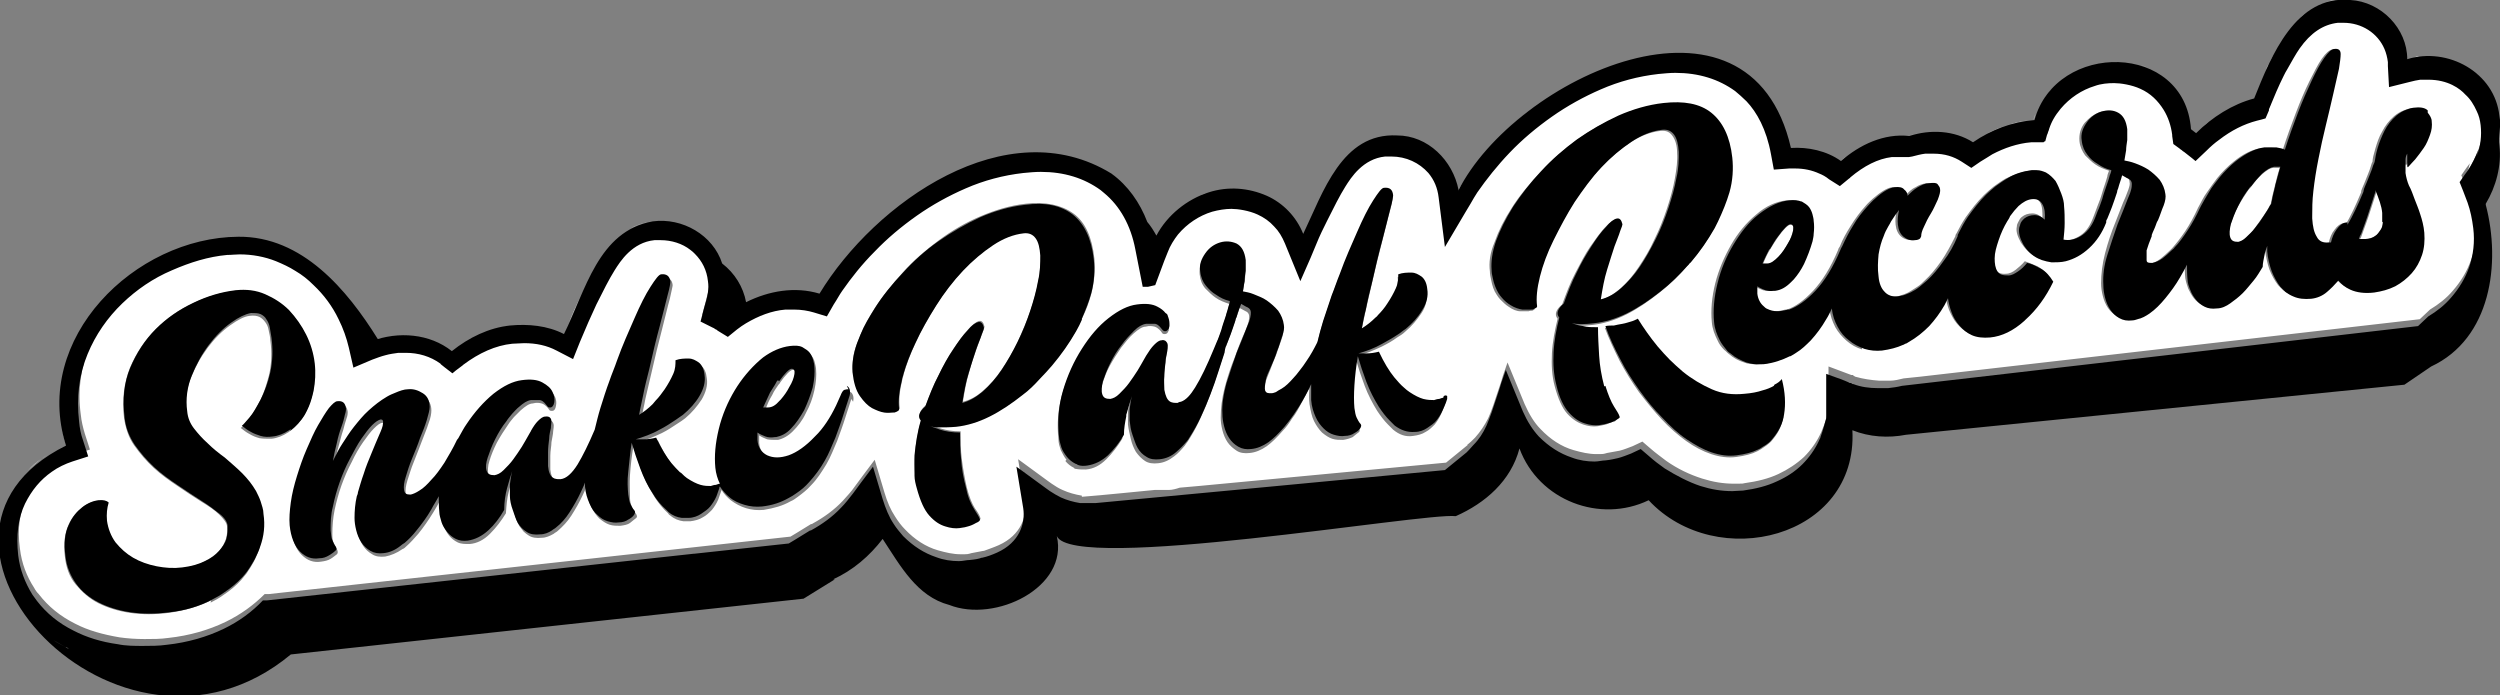
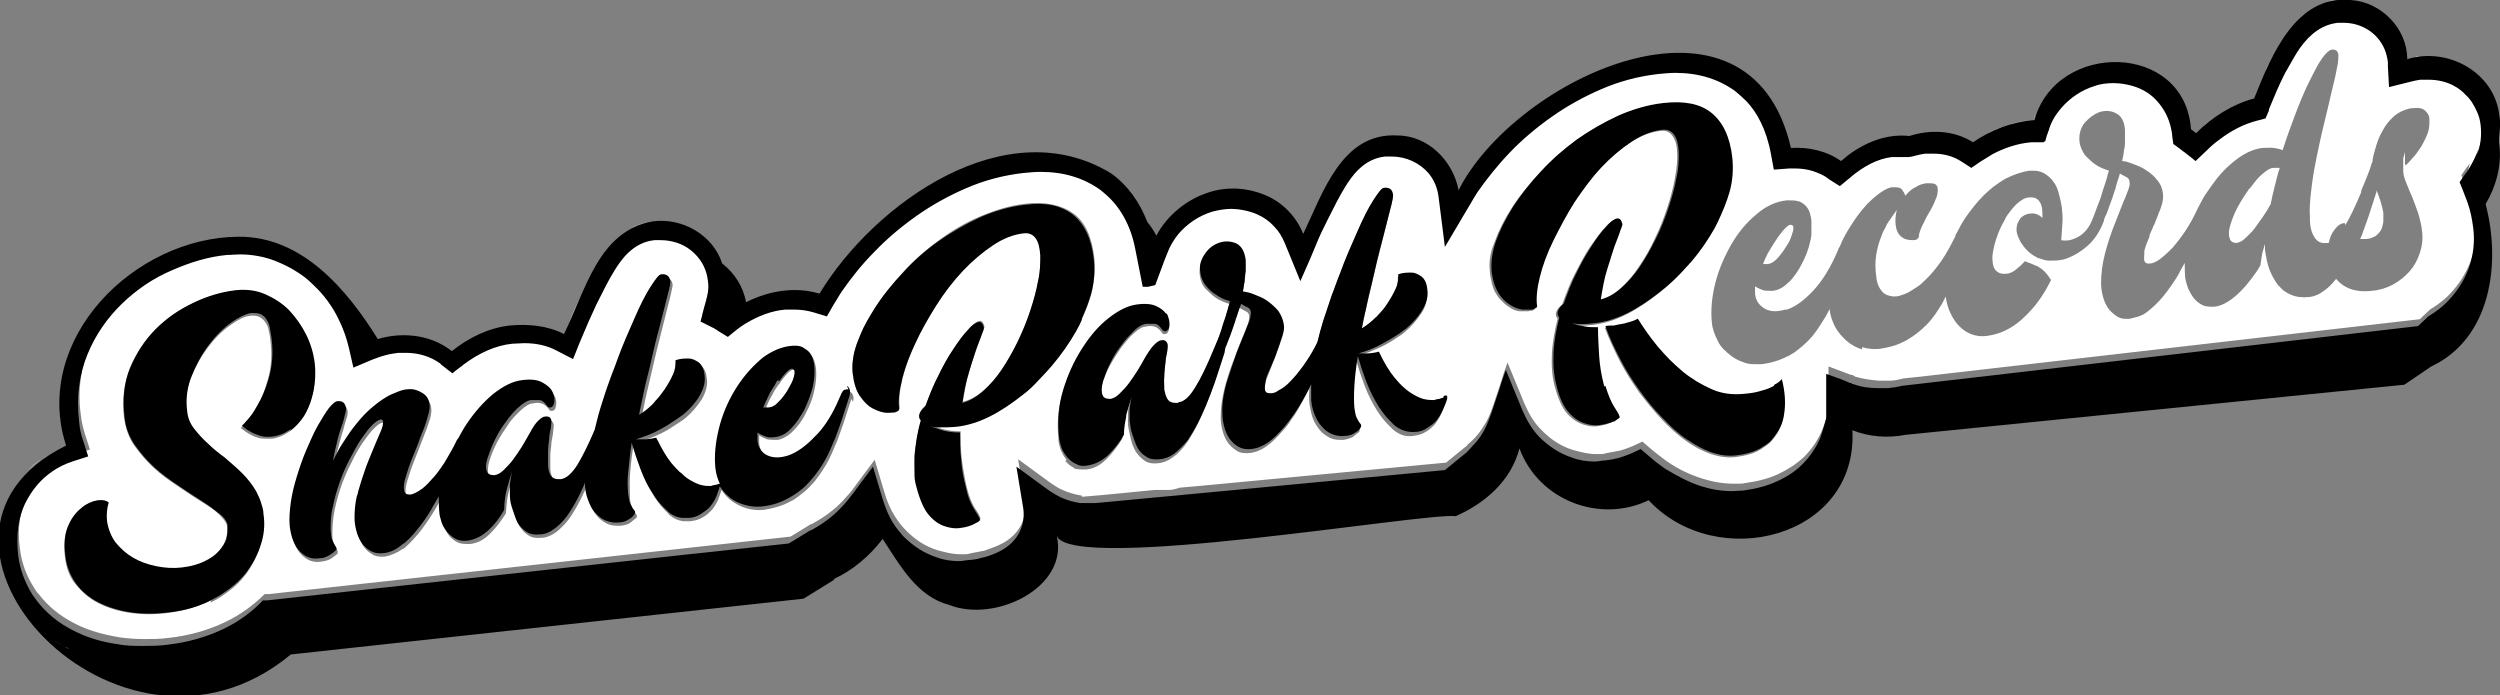
<svg xmlns="http://www.w3.org/2000/svg" id="Layer_2" version="1.1" viewBox="0 0 439.3 122.2">
  <rect x="0" y="0" width="439.3" height="122.2" fill="#808080" stroke="none" />
  <defs>
    <style>
      .st0 {
        fill: #fff;
      }
    </style>
  </defs>
  <g id="Layer_1-2">
    <g>
      <g>
        <path class="st0" d="M103,50.2c.6-1.2,1.1-2.2,1.7-3.1-.6.9-1.1,2-1.7,3.1Z" />
        <path class="st0" d="M352.8,22c1.3-.4,2.6-.7,4-.9-1.4.2-2.7.4-4,.9Z" />
        <path class="st0" d="M99.9,56.9c.8-1.8,1.5-3.4,2.2-5-.7,1.5-1.5,3.2-2.2,5Z" />
        <path class="st0" d="M257.4,31.6c1.7-2.5,3.7-5,6.1-7.4-2.4,2.4-4.4,4.9-6.1,7.4Z" />
        <path class="st0" d="M263.4,24.2c2.4-2.4,5-4.6,7.8-6.6-2.8,2-5.5,4.2-7.8,6.6Z" />
        <path class="st0" d="M280.4,12.4c3.5-1.5,7.2-2.5,10.9-2.9-3.7.4-7.4,1.4-10.9,2.9Z" />
        <path class="st0" d="M325.6,26.6c.7-.5,1.5-.9,2.2-1.3-.7.4-1.5.8-2.2,1.3Z" />
        <path class="st0" d="M321.2,27.2c.8.3,1.5.8,2.2,1.2-.7-.5-1.4-.9-2.2-1.2Z" />
        <path class="st0" d="M31.5,43.8c-.9.3-1.8.7-2.6,1.1-.9.4-1.8.8-2.6,1.3.8-.5,1.7-.9,2.6-1.3.9-.4,1.7-.8,2.6-1.1Z" />
        <path class="st0" d="M69.5,59c.5,0,1,0,1.5,0-.5,0-1,0-1.5,0-1,.1-2.1.3-3.1.6-.3,0-.7.2-1,.3.3-.1.7-.2,1-.3,1-.3,2-.5,3.1-.6Z" />
        <path class="st0" d="M436.3,14.1c-.2-.2-.4-.5-.7-.7-.1-.1-.3-.3-.5-.5.2.2.4.3.5.5.2.2.5.5.7.7Z" />
        <path class="st0" d="M426.8,9.9c-.5,0-1,0-1.6,0-.4,0-.8.1-1.1.2.4,0,.8-.1,1.1-.2.6,0,1.1,0,1.6,0Z" />
        <path class="st0" d="M405.2,2.3c1.1-.8,2.3-1.4,3.5-1.8-1.2.4-2.4,1-3.5,1.8Z" />
        <path class="st0" d="M403.6,3.7c.5-.5,1-1,1.6-1.4-.5.4-1.1.9-1.6,1.4Z" />
        <path class="st0" d="M411.9,0c-.4,0-.8,0-1.3,0-.7,0-1.3.2-1.9.4.6-.2,1.3-.3,1.9-.4.4,0,.9,0,1.3,0Z" />
        <path class="st0" d="M8.4,79.9c-.4.2-.7.4-1.1.7-.9.6-1.7,1.3-2.4,2.1.8-.8,1.6-1.5,2.4-2.1.3-.2.7-.5,1.1-.7Z" />
        <path class="st0" d="M10.8,74.5c-.1-.9-.2-1.8-.2-2.7,0,.9.1,1.8.2,2.7.2,1.3.4,2.6.9,3.9-.4.1-.8.3-1.1.4.4-.2.7-.3,1.1-.4-.4-1.2-.7-2.6-.9-3.9Z" />
        <path class="st0" d="M399.6,9.5c-.2.5-.5,1-.8,1.5-.2.4-.4.9-.7,1.4.2-.5.4-.9.7-1.4.3-.5.5-1,.8-1.5Z" />
        <path class="st0" d="M324.5,27.4c-.4.3-.7.6-1.1.9,0,0,0,0,0,0,0,0,0,0,0,0,.4-.3.8-.6,1.1-.9Z" />
        <path class="st0" d="M257.4,31.6c-.4.7-.9,1.3-1.2,2,0,0,0,.1-.1.2h0s0-.1.1-.2c.4-.7.8-1.3,1.2-2Z" />
        <path class="st0" d="M196.4,31.5c-.4-.3-.8-.7-1.2-1h0c.4.3.8.6,1.2,1Z" />
        <path class="st0" d="M212.2,33.9h0c-.4.1-.7.2-1.1.4.4-.1.7-.3,1.1-.4h0Z" />
        <path class="st0" d="M116,38.9c-.4,0-.9,0-1.3,0-1.5.2-2.8.6-3.8,1.2,1.1-.6,2.4-1,3.8-1.2.4,0,.9,0,1.3,0Z" />
-         <path class="st0" d="M379.4,13.1c-.6-.4-1.2-.8-1.8-1.1-.4-.2-.9-.4-1.3-.5.5.1.9.3,1.3.5.6.3,1.2.7,1.8,1.1Z" />
        <path class="st0" d="M379.4,13.1c.8.5,1.5,1.1,2.1,1.8-.6-.7-1.4-1.3-2.1-1.8Z" />
        <path class="st0" d="M389.2,20.6c-.3.2-.6.5-.9.7-.4.3-.8.7-1.2,1,.4-.4.8-.7,1.2-1,.3-.2.6-.5.9-.7Z" />
        <path class="st0" d="M338.2,23.3c-1,.1-2,.3-2.9.6h0c1-.3,1.9-.5,2.9-.6Z" />
        <path class="st0" d="M360.8,15.5c-.3.3-.5.6-.8.8-.2.3-.5.5-.6.8.2-.3.4-.6.6-.8.2-.3.5-.6.8-.8Z" />
-         <path class="st0" d="M396.1,17.1c0,0,0,.1,0,.2-1.2.3-2.5.8-3.7,1.4,1.2-.6,2.5-1.1,3.7-1.4,0,0,0-.1,0-.2Z" />
        <path class="st0" d="M79.5,61.7c.4-.3.8-.6,1.2-.9-.4.3-.8.6-1.2.9,0,0,0,0,0,0h0s0,0,0,0Z" />
        <path class="st0" d="M89.6,57.3h0c-.3,0-.7,0-1,.1.3,0,.7,0,1-.1h0Z" />
        <path class="st0" d="M357.8,19.8c-.2.4-.3.9-.5,1.3-.2,0-.4,0-.6,0,.2,0,.4,0,.6,0,.1-.4.3-.9.5-1.3Z" />
        <path class="st0" d="M352.8,22c-1.3.4-2.6.9-3.8,1.6-.4.2-.8.5-1.2.7.4-.2.8-.5,1.2-.7,1.2-.6,2.5-1.2,3.8-1.6Z" />
        <path class="st0" d="M384.9,22.7c.3.2.6.5.9.7-.3-.2-.6-.5-.9-.7,0,0,0-.2,0-.2-.1-1-.3-2-.6-2.9.3.9.5,1.9.6,2.9,0,0,0,.2,0,.2Z" />
        <path class="st0" d="M19.9,116.2c.1,0,.2,0,.4,0,1.6.2,3.2.3,4.9.3-1.7,0-3.3-.1-4.9-.3-.1,0-.2,0-.4,0Z" />
        <path class="st0" d="M9.4,112.4c.7.4,1.4.8,2.1,1.2.2,0,.4.2.6.3-.2,0-.4-.2-.6-.3-.7-.4-1.5-.8-2.1-1.2Z" />
        <path class="st0" d="M135.1,71.8c.7,0,1.4-.5,2.1-1.2,0,0,.1-.1.2-.2.6-.7,1.1-1.4,1.5-2.2.4-.9.7-1.7.9-2.3.1-.7,0-1-.5-.9-.2,0-.5.2-.9.6-.4.4-.8.9-1.3,1.6,0,.1-.2.3-.3.4-.4.6-.8,1.1-1.1,1.8-.5.8-.9,1.7-1.2,2.6.1,0,.3,0,.4,0,.1,0,.2,0,.4,0h0Z" />
        <path class="st0" d="M202.5,42.8c-.1-.7-.3-1.3-.4-1.9.2.6.3,1.2.4,1.9h0Z" />
        <path class="st0" d="M310.5,46.4c.7,0,1.4-.5,2-1.2.7-.8,1.2-1.6,1.7-2.4s.7-1.7.9-2.3c.1-.7,0-1-.5-1-.2,0-.5.2-.9.6-.4.4-.8.9-1.3,1.6-.5.7-.9,1.4-1.4,2.2s-.9,1.7-1.2,2.5c.1,0,.3,0,.4,0,.1,0,.2,0,.4,0h0Z" />
        <path class="st0" d="M324.9,70.4h0c.4.1.9.2,1.3.3-.4,0-.9-.2-1.3-.3h0Z" />
        <path class="st0" d="M393.2,42.6c.4,0,.9-.3,1.4-.8.5-.5,1.1-1,1.6-1.7.5-.7,1-1.4,1.5-2.1.4-.6.8-1.2,1.1-1.8,0,0,.1-.2.2-.3.2-1,.4-2,.7-3.1.3-1.1.5-2.2.9-3.3-.3,0-.6,0-1.1,0-.6,0-1.3.5-2.1,1.2-.7.6-1.3,1.4-1.9,2.2,0,.1-.2.2-.3.3-.7,1-1.4,2.1-2,3.2s-1,2.2-1.3,3.2c-.3.9-.3,1.7-.1,2.3.2.6.6.8,1.4.8h0Z" />
        <path class="st0" d="M436.4,34.7c-.3-.8-.5-1.5-.8-2.2.3.7.5,1.5.8,2.2.1.4.3.8.4,1.2-.1-.4-.2-.8-.4-1.2Z" />
        <path class="st0" d="M433.7,29.9c.7-1.1,1.3-2.3,1.8-3.6.7-1.8.9-3.6.7-5.4h0c-.1-.9-.4-1.7-.7-2.5-.5-1-1.1-2-2-2.9-1-.9-3.1-2.6-6.5-2.6s-.9,0-1.4,0c-.6,0-1.2.2-1.9.4l-.8.2-2.8.7-.2-3.7c0-.3,0-.5,0-.7-.1-.8-.3-1.6-.6-2.3-1.2-2.8-4-4.6-7.2-4.6s-.7,0-1,0c-2.6.3-4.8,1.8-6.7,4.5-.7,1-1.5,2.3-2.2,3.7-.2.4-.4.7-.6,1.1-.8,1.7-1.7,3.7-2.6,5.9h0s0,.2,0,.2l-.6,1.4-.7.2-.8.2c-2.3.6-4.5,1.7-6.7,3.4-.7.5-1.4,1.1-2.2,1.9l-1.9,1.8-.6-.5-1.4-1.1c-.1-.1-.2-.2-.4-.3-.1-.1-.3-.2-.4-.3l-1.1-.8v-1.4c-.1,0-.2-.2-.2-.2-.2-1.6-.7-3.1-1.5-4.4-1-1.6-2.4-2.9-4.1-3.7-1.5-.7-3-1-4.6-1s-2.3.2-3.4.5c-2.3.7-4.4,2.1-6,4-1,1.1-1.6,2.4-2.1,3.8l-.3.8-.3,1.1h-.3s-1.7.1-1.7.1h-.2c-.1,0-.2,0-.3,0-2.3.3-4.6,1-6.8,2.1-.6.3-1.3.8-2.1,1.3l-1.6,1.1-1.7-1.1c-1.4-.9-3-1.4-4.9-1.4s-1,0-1.5,0c-.8,0-1.5.3-2.3.5l-.6.2h-.6c-.3,0-.7-.1-1-.1s-.9,0-1.4,0c-2.4.3-4.8,1.5-7.3,3.6h0s-.1.1-.1.1l-1.7,1.4-1.9-1.2c-.6-.4-1.2-.7-1.7-1-1.3-.6-2.7-.9-4.3-.9h-.2c-.3,0-.5,0-.8,0l-2.7.2-.5-2.7c-.7-4.4-2.5-7.4-4.3-9.3-.7-.8-1.4-1.4-2-1.8-2.9-2.1-6.4-3.2-10.5-3.2s-2,0-3,.2c-3.4.4-6.8,1.3-10.1,2.7-3,1.3-6,2.9-8.6,4.8-2.7,1.9-5.2,4-7.4,6.3-2.2,2.3-4.1,4.6-5.7,7-.4.6-.8,1.3-1.2,2l-.9,1.5-3.6,6.1-1.1-8.7c-.2-1.7-.9-3.1-1.8-4.3-1.5-1.8-3.8-2.9-6.5-2.9s-.8,0-1.1,0c-4,.5-6,3.8-7,5.3-1,1.6-2.1,3.6-3.2,6-.6,1.2-1.2,2.6-1.9,4.1l-1,2.4-1.8,4.1-2.7-6.6c-.5-1.1-1.1-2.1-1.9-3-.8-.9-1.8-1.6-2.9-2.1-1.5-.7-3-1-4.6-1s-2.3.2-3.4.5c-2.3.7-4.4,2.1-6,4-.8.9-1.4,2-1.8,3.1l-.6,1.5-1.6,4.3h-.8s-1.4.3-1.4.3l-1.3-6.6c-.8-4.2-2.7-7.5-5.5-9.9-.2-.2-.4-.3-.6-.5-2.9-2.1-6.4-3.2-10.5-3.2s-2,0-3.1.2c-3.4.4-6.8,1.3-10.1,2.7-3,1.3-5.9,2.9-8.6,4.8-2.7,1.9-5.2,4-7.4,6.3-2.2,2.3-4.1,4.6-5.7,6.9-.5.7-1,1.5-1.5,2.4l-1.2,2.1-2.3-.7c-1.1-.3-2.2-.5-3.4-.5s-1,0-1.6,0c-2.4.3-4.7,1.1-6.9,2.4-.6.3-1.1.7-1.6,1.1l-1.6,1.3-1.8-1.1c-.1,0-.2-.1-.3-.2-.2-.1-.4-.2-.5-.3l-2.2-1.1.6-2.3c.6-2.2.8-3.4.7-4.8-.2-1.9-1-3.5-2.3-4.8-.2-.2-.5-.5-.8-.7-1.5-1.1-3.3-1.7-5.2-1.7s-.8,0-1.1,0c-4,.5-6,3.8-7,5.3-1,1.6-2.1,3.6-3.2,6-.9,1.9-1.9,4.2-2.9,6.6l-1.2,3-2.9-1.5c-1.6-.8-3.5-1.3-5.7-1.3s-1.4,0-2.1.1c-2.9.3-5.8,1.6-8.6,3.7,0,0,0,0-.1.1l-1.2.9-.6.5-1.3-1-.5-.4c0,0-.2-.2-.3-.2h0c-1.8-1.3-3.9-2-6.1-2s-.9,0-1.3,0c-.7,0-1.5.2-2.2.4-.8.2-1.6.5-2.4.8l-3.3,1.4-.8-3.5c-.4-1.7-1-3.4-1.8-5-1.1-2.3-2.6-4.3-4.4-6-1-1-2.1-1.8-3.2-2.5-1.1-.7-2.2-1.2-3.4-1.7-2-.8-4.2-1.2-6.4-1.2s-1.5,0-2.2.1c-3.2.4-6.5,1.3-9.7,2.7-3.2,1.5-6.1,3.4-8.7,5.8-2.6,2.5-4.7,5.5-6.1,8.9-1.5,3.6-2.1,7.6-1.5,11.9.1,1.1.4,2.3.7,3.3l.9,2.8-2.8.9c-1.2.4-2.4,1-3.6,1.8-1.9,1.3-3.5,3.2-4.7,5.6-1.2,2.5-1.7,5.6-1.2,9.1.3,2.6,1.2,4.9,2.5,6.9.2.4.5.8.8,1.1,1.7,2.2,3.8,3.9,6.4,5.2,2.3,1.2,4.9,1.9,7.8,2.4,1.4.2,2.9.3,4.4.3s2.8,0,4.2-.2c3.7-.4,7.1-1.4,10-2.8,2.7-1.3,5-3,6.9-4.9h.7c0,0,91.7-10.1,91.7-10.1l1-.6,2.6-1.6c.1,0,.2,0,.3-.1,2-1.1,3.8-2.4,5.3-4,.7-.8,1.5-1.6,2.1-2.5l1.4-1.9,2.1-2.8,1.7,5.7c.5,1.7,1.1,3.1,1.9,4.3.5.8,1.1,1.6,1.7,2.2,1.7,1.8,3.7,3.1,5.8,3.7,1.4.4,2.7.7,4,.7s1.2,0,1.9-.2c1-.2,1.6-.3,2.1-.4h.1c.8-.3,1.7-.6,2.6-1,4-1.8,5-5.2,4.6-7.8l-1.2-7.3,1.1.8,4.1,3,.7.5c.6.4,1.2.8,1.9,1.1,1.1.5,2.2.8,3.4,1v.2s1.2-.1,1.2-.1h0c.5,0,11.6-1.1,11.6-1.1.4,0,.7,0,1.1,0s1,0,1.4,0c.6,0,1.3-.2,1.9-.4l3.4-.3,43.4-4.1,3.8-3.1h-.1c.5-.4.9-.8,1.4-1.3.9-1,1.7-2.2,2.3-3.4.3-.7.6-1.4.9-2.3l1.4-4.2.3-1,.8-2.3,3,7.3c.8,1.8,1.7,3.3,2.8,4.4,1.7,1.8,3.7,3.1,5.8,3.7,1.4.4,2.7.7,4,.7s1.2,0,1.9-.2c1-.2,1.7-.3,2.2-.4.8-.2,1.5-.5,2.3-.8l1.7-.8,1.4,1.2c.9.8,1.9,1.5,2.8,2.2,2,1.4,4.1,2.4,6.3,3.1,1.9.6,3.7.9,5.6.9s1.3,0,1.9-.1c2.2-.3,4.2-.8,5.9-1.6,1.7-.8,3.2-1.8,4.5-3,1.2-1.2,2.2-2.6,2.9-4.1.1-.2.2-.4.3-.7.5-1.1.8-2.2,1-3.3,0-.2,0-.4,0-.6.1-.9.2-1.8.1-2.9v-4.3c0,0,2.4.9,2.4.9l1.6.6h.3c.1.2.3.2.4.3,1.4.4,2.8.6,4.2.7h.1c.6,0,1.2,0,1.8,0,.8,0,1.6-.2,2.4-.4l2.9-.3,87.8-10.1,1.8-1.7c1.5-.9,2.9-2,4-3.3,1.4-1.6,2.5-3.4,3.2-5.4.8-2.1,1-4.4.7-6.8-.2-1.6-.5-3.1-1-4.5-.2-.7-.5-1.4-.8-2.1l-.6-1.5.9-1.3c.2-.3.4-.5.6-.8h0ZM37.1,105.5c-2.2,1.1-4.7,1.8-7.5,2.2-2.4.3-4.6.3-6.7,0-2.1-.3-4-.9-5.6-1.7-1.6-.8-2.9-2-4-3.3s-1.7-3-1.9-4.9c-.3-2.3,0-4.1.6-5.5s1.5-2.4,2.4-3.1c.9-.7,1.9-1.1,2.8-1.2s1.5,0,1.8.4c-.4,1-.5,2.1-.3,3.2.2,1.4.7,2.7,1.5,3.8.8,1.1,1.9,2,3.1,2.7s2.6,1.2,4.1,1.5,3,.3,4.6.2c1.5-.2,2.8-.5,3.9-1.1s1.8-1.1,2.5-1.8,1-1.4,1.3-2.2c.2-.8.3-1.4.2-2.1,0-.7-.6-1.4-1.4-2.2s-1.9-1.5-3.2-2.3c-1.3-.8-2.6-1.7-4.1-2.7-1.5-1-2.9-2-4.2-3.2s-2.4-2.5-3.4-3.9c-1-1.4-1.5-3-1.8-4.8-.4-3.2,0-6.2,1-8.8,1.1-2.6,2.6-4.9,4.5-6.8,1.9-1.9,4.1-3.5,6.6-4.6,2.5-1.2,5-1.9,7.4-2.2,1.8-.2,3.6,0,5.2.7,1.6.7,3,1.6,4.2,2.8s2.2,2.6,3,4.3,1.3,3.3,1.5,5c.2,1.7.1,3.3-.2,4.9,0,.4-.2.8-.3,1.2-.3,1-.7,2-1.2,2.9-.7,1.2-1.6,2.2-2.6,2.9-.1,0-.2.2-.3.2-.9.6-1.9,1-2.9,1.1-.8,0-1.5,0-2.1-.1-.7-.2-1.2-.4-1.7-.7-.6-.3-1.1-.7-1.6-1.1.2-.1.6-.6,1.3-1.4.7-.8,1.3-1.9,2-3.2s1.2-2.9,1.7-4.8c.4-1.8.5-3.9.2-6,0-.6-.2-1.2-.3-1.8s-.3-1-.6-1.4-.6-.7-1-.9c-.4-.2-1-.3-1.7-.2-1,.1-2.1.7-3.5,1.7s-2.7,2.3-3.9,3.9c-1.2,1.6-2.2,3.4-3,5.4s-1,4.1-.8,6.3c.1,1.1.5,2.1,1.2,3s1.5,1.7,2.4,2.6c.9.8,1.9,1.7,3,2.5s2.1,1.7,3,2.7c1,1,1.8,2,2.5,3.2.3.6.6,1.1.8,1.8.2.7.4,1.4.5,2.2.2,2,0,3.9-.6,5.8-.2.7-.6,1.4-.9,2.1-.4.7-.8,1.4-1.3,2.1-.3.4-.6.7-.9,1.1-.9,1-2,1.9-3.2,2.7-.7.5-1.4.9-2.2,1.3h0ZM149.6,70.1c-.3,1-.7,2.1-1.1,3.4-.4,1.3-.9,2.6-1.4,4-.3.7-.6,1.4-.9,2.1-.3.7-.6,1.3-1,2-.8,1.3-1.6,2.6-2.7,3.7-.7.8-1.5,1.4-2.3,2-.4.3-.8.6-1.3.8-1.4.8-2.9,1.2-4.7,1.5-1.1.1-2.1,0-3.1-.3-1-.3-1.9-.8-2.7-1.4-.6-.5-1.2-1.1-1.6-1.8-.2.6-.4,1.1-.6,1.7-.3.7-.7,1.3-1.1,1.8-.5.5-1,1-1.6,1.3-.6.4-1.4.6-2.2.7-.4,0-.8,0-1.2,0-.8-.1-1.6-.4-2.3-1-.2-.1-.3-.2-.4-.4-.9-.8-1.7-1.8-2.4-2.9-.8-1.3-1.6-2.8-2.2-4.4-.6-1.6-1.1-3.1-1.5-4.5-.3,1.8-.5,3.6-.6,5.1s0,2.9,0,4c0,.7.2,1.3.4,1.7.2.4.4.7.6,1,.3.4.3.7,0,.9s-.6.5-1,.8-1,.4-1.7.5c-.6,0-1.3,0-1.9-.2s-1.2-.6-1.8-1.1c-.5-.5-1-1.2-1.4-2-.4-.8-.6-1.8-.8-3,0-.2,0-.5,0-.7-.2.5-.4,1-.7,1.6-.6,1.3-1.3,2.5-2,3.6s-1.5,1.9-2.4,2.7c-.2.2-.5.3-.7.5-.7.4-1.4.7-2.1.7-.9.1-1.7,0-2.3-.4-.3-.2-.6-.4-.9-.7-.2-.3-.5-.6-.7-.9-.4-.7-.7-1.4-.9-2.3s-.4-1.7-.5-2.5c0-.6,0-1.3,0-2,0-.7.2-1.5.4-2.3-.3.8-.6,1.8-.9,3-.3,1.1-.4,2.4-.5,3.8-.8,1.3-1.7,2.5-2.8,3.6-1.1,1.1-2.3,1.7-3.6,1.8-.8,0-1.5,0-2.1-.3-.6-.3-1.1-.7-1.5-1.2-.4-.5-.7-1.1-1-1.7-.2-.6-.4-1.2-.4-1.8-.1-.9-.1-1.9-.1-2.8-.4.8-.8,1.5-1.3,2.3-.8,1.3-1.7,2.6-2.6,3.7-.7.8-1.4,1.6-2.1,2.2-.2.2-.4.4-.7.5-1,.7-2,1.1-3,1.3-.9.1-1.7,0-2.3-.4-.7-.4-1.2-.9-1.6-1.5-.4-.6-.7-1.3-.9-2.1-.2-.8-.3-1.5-.3-2.2,0-1.2,0-2.5.4-3.8,0-.2.1-.5.2-.7.3-1.1.6-2.2,1-3.2.4-1.3.9-2.5,1.4-3.7s.9-2.2,1.3-3.1.6-1.6.7-2.1c0-.5,0-.7-.4-.7-.4,0-.9.4-1.5,1-.6.6-1.2,1.4-1.9,2.4-.7,1-1.4,2.2-2,3.5-.7,1.3-1.3,2.7-1.8,4.1-.5,1.4-.9,2.9-1.2,4.3-.3,1.5-.4,2.9-.4,4.2,0,.7,0,1.3.3,1.7.2.4.3.7.5,1,.2.4.2.7,0,.9-.3.2-.6.5-1.1.8s-1,.4-1.7.5c-1.3.2-2.4-.2-3.4-1.2-1-1-1.6-2.5-1.8-4.6-.1-1.2,0-2.5.2-4s.6-3.1,1.1-4.7c.5-1.6,1.1-3.2,1.7-4.7s1.3-2.9,2-4.2c.7-1.2,1.3-2.2,1.9-3s1.1-1.2,1.5-1.2c.9-.1,1.4.3,1.5,1.3,0,.2,0,.6-.2,1.1-.2.6-.4,1.3-.6,2.1-.3.8-.5,1.8-.8,2.8s-.5,2.1-.7,3.2c.6-1.2,1.1-2.2,1.7-3.1.5-.9,1.2-1.8,2-2.9s1.6-2,2.6-2.9c1-.9,2-1.7,3.2-2.4.5-.3,1-.5,1.5-.7.7-.3,1.4-.5,2.2-.6.9-.1,1.8.1,2.6.7.8.6,1.2,1.4,1.2,2.4,0,.5-.1,1.3-.5,2.3-.3,1-.8,2.1-1.2,3.2s-.9,2.3-1.4,3.6c-.5,1.2-.8,2.3-1.1,3.2-.3,1-.4,1.7-.3,2.3,0,.6.4.8,1,.8,0,0,.2,0,.2,0,.5-.1,1-.3,1.5-.7.7-.5,1.4-1.1,2.1-1.9s1.5-1.8,2.3-3,1.5-2.5,2.2-4c.1-.2.2-.4.4-.6.4-.8.8-1.5,1.3-2.2,1.4-2.2,2.9-3.9,4.7-5.3,0,0,0,0,0,0,1.7-1.4,3.4-2.2,5-2.4,1.6-.2,2.8,0,3.6.4.9.5,1.4,1,1.8,1.7s.4,1.3.3,1.8c-.1.6-.3.9-.7.9-.2,0-.4,0-.5-.2-.1-.2-.3-.4-.5-.6s-.5-.4-.8-.5c-.4-.1-.9-.2-1.6,0-.6,0-1.3.5-2.1,1.2-.4.4-.8.8-1.2,1.2-.3.4-.7.8-1,1.3-.7,1-1.4,2.1-2,3.2-.6,1.2-1,2.2-1.3,3.2-.3.9-.3,1.7-.2,2.3.2.6.6.8,1.4.8.5,0,1-.4,1.6-.9s1.2-1.2,1.7-1.9,1.1-1.5,1.5-2.2c.5-.8.8-1.4,1.1-1.9l.4-.7s0,0,0,0c0,0,0,0,0,0h0c0,0,0,0,0,0,0,0,0-.2.2-.2.4-.7.8-1.2,1.2-1.7.5-.5.9-.8,1.3-.8.6,0,1,.2,1.1.9,0,.2,0,.5-.1,1.1,0,.5-.2,1.2-.3,1.9,0,.7-.2,1.5-.2,2.4,0,.8,0,1.6,0,2.4.1,1,.4,1.7.8,2,.1,0,.2.1.4.2.3.1.7.2,1,.1,1-.1,2-1,3-2.6.9-1.5,1.9-3.5,3-6.1.3-1.2.7-2.5,1-3.8.5-1.6,1-3.2,1.6-4.8.4-1.2.8-2.3,1.3-3.5,1.1-2.8,2.1-5.3,3.1-7.5,1-2.2,2-4,2.8-5.5s1.5-2.1,1.9-2.2c.9-.1,1.5.3,1.6,1.3,0,.2-.2,1-.5,2.4-.4,1.4-.8,3.2-1.4,5.5s-1.2,4.7-1.8,7.4c-.4,1.6-.7,3.1-1.1,4.7-.2,1.2-.5,2.3-.7,3.4.8-.5,1.6-1.1,2.4-1.9s.3-.4.5-.6c.6-.6,1.2-1.3,1.6-2,.6-.9,1.1-1.8,1.5-2.7.4-.9.5-1.7.4-2.4.9-.3,1.6-.4,2.3-.3.6,0,1.2.3,1.8.7.6.4.9,1.2,1,2.2.2,1.2-.2,2.5-.9,3.7-.8,1.2-1.7,2.3-2.9,3.3-.4.3-.8.6-1.3.9-.9.6-1.8,1.2-2.8,1.7-1.5.7-2.9,1.3-4.3,1.6h0c.3.1.8,0,1.4,0s1.4-.2,2.2-.3c.9,1.9,1.8,3.4,2.7,4.5.5.6,1,1.2,1.5,1.6,0,0,.2.2.3.2.3.3.6.5.9.8.9.6,1.7,1,2.4,1.2s1.3.2,1.8.2c.3,0,.6,0,.9-.2.3,0,.5-.1.7-.2h0c-.4-.9-.7-1.8-.8-2.8-.2-2.1,0-4.4.6-6.8.6-2.4,1.6-4.7,2.8-6.8s2.7-3.9,4.4-5.3c.2-.2.4-.4.6-.5,1.5-1.2,3.1-1.8,4.7-2,.9-.1,1.7,0,2.2.2.6.3,1,.6,1.3,1,.3.4.5.8.6,1.3s.2.8.2,1.1c.1,1.1,0,2.3-.3,3.7-.3,1.4-.8,2.7-1.5,4-.6,1.3-1.4,2.3-2.3,3.2-.8.8-1.7,1.3-2.6,1.5,0,0-.1,0-.2,0-.6,0-1.2,0-1.7-.1-.5-.2-1-.4-1.4-.7,0,.2,0,.4,0,.7,0,.2,0,.4,0,.6.1,1.3.7,2.2,1.7,2.7,0,0,0,0,0,0,1.1.5,2.3.5,3.8,0,1.5-.5,3-1.6,4.6-3.3.4-.4.7-.8,1.1-1.2,1.2-1.6,2.3-3.6,3.4-6,.2-.5.4-.8.7-1s.5-.2.7-.1c.2,0,.4.3.5.6.1.3.1.7,0,1.1h0ZM182.8,66.4c-1,1-2,1.9-3,2.8-1.9,1.5-3.8,2.8-5.8,3.8-2,1-4,1.6-5.9,1.8-1.1.1-2.1.2-3,.1-.7,0-1.3-.2-1.8-.3,0,0-.2,0-.2,0,0,0,.1,0,.2,0,.5.2,1.2.4,2,.7,1,.3,2.1.5,3.5.5,0,1.6,0,3.2.2,4.8s.5,3.4.9,5.1c.4,1.6.9,2.8,1.4,3.6.6.8.9,1.4,1,1.8,0,.2-.2.4-.7.6-.5.2-1,.4-1.4.6-.2,0-.7.2-1.5.3s-1.6,0-2.5-.3c-.9-.3-1.9-.9-2.8-1.9s-1.6-2.6-2.2-4.8c-.2-.7-.3-1.4-.4-2.2-.1-1.2-.2-2.4,0-3.6.1-2,.5-4,1.1-6.1-.6-.7-.3-1.6.8-2.5,0,0,0,0,0,0,.7-1.9,1.4-3.7,2.3-5.4.9-1.7,1.7-3.3,2.6-4.6.9-1.3,1.7-2.4,2.5-3.3s1.4-1.3,1.9-1.5c.5-.1.8.2,1,1,0,.1-.1.5-.4,1.2-.3.7-.6,1.6-1,2.7s-.9,2.5-1.3,4.1c-.5,1.6-.8,3.3-1.1,5.2,1.2-.3,2.4-.9,3.6-2,1.2-1,2.3-2.3,3.3-3.8s2-3.1,2.8-4.9,1.6-3.6,2.2-5.4c.6-1.8,1.1-3.6,1.4-5.3s.4-3.2.4-4.5-.3-2.3-.8-3c-.5-.7-1.1-1-2.1-.9-1.8.2-3.6.9-5.4,2.1s-3.6,2.7-5.3,4.5c-1.7,1.8-3.3,3.8-4.7,6.1s-2.7,4.5-3.7,6.7c-.9,1.9-1.6,3.8-2.1,5.5,0,.3-.2.6-.2.8-.5,2-.7,3.8-.5,5.2,0,.1-.1.2-.2.3-.1,0-.2.2-.4.2-.1,0-.4,0-.6.1s-.8,0-1.4,0c-.7,0-1.4-.3-2.2-.8-.8-.4-1.5-1.2-2.1-2.1-.7-1-1.1-2.4-1.3-4.2-.2-1.5,0-3.2.8-5.1.2-.5.4-1,.6-1.5.6-1.5,1.5-3,2.5-4.6,1.4-2.1,3-4.1,4.9-6.2s4-3.9,6.3-5.6c2.3-1.7,4.7-3.1,7.3-4.2s5.2-1.9,7.9-2.2c3.5-.4,6.3.2,8.4,1.7s3.3,4.2,3.7,7.9c.2,1.9,0,4-.5,6.1-.4,1.5-.9,2.9-1.6,4.3-.3.7-.6,1.3-1,2-1.1,2.1-2.5,4.1-4.2,6-.7.8-1.4,1.6-2.2,2.4h0ZM187.4,80.8c-.4-.5-.7-1.1-1-1.7-.2-.6-.4-1.2-.4-1.8-.3-2.8-.1-5.5.7-8.2.8-2.7,1.9-5.1,3.3-7.3,1.4-2.2,3-4,4.7-5.4,1.7-1.4,3.4-2.2,5-2.4,1.6-.2,2.8,0,3.6.4.6.3,1.1.7,1.4,1.1.1.2.3.4.4.5.2.5.4,1,.3,1.4,0,.1,0,.3,0,.4h0c0,.2,0,.3-.1.4-.1.3-.3.5-.6.5-.2,0-.4,0-.5-.2-.1-.2-.3-.4-.5-.6s-.5-.4-.8-.5c-.4-.1-.9-.2-1.6,0-.6,0-1.3.5-2.1,1.2s-1.5,1.6-2.2,2.5c-.7,1-1.4,2.1-2,3.2s-1,2.2-1.3,3.2c-.3.9-.3,1.7-.1,2.3.2.6.6.8,1.4.8.5,0,1-.4,1.6-.9s1.1-1.2,1.7-1.9c.6-.7,1.1-1.5,1.5-2.2.5-.8.8-1.4,1.1-1.9l.4-.7s0,0,0,0c0,0,0,0,0,0h0c0,0,0,0,0,0,.4-.8.9-1.4,1.4-1.9s.9-.8,1.3-.8c.3,0,.5,0,.7.1.2.2.3.4.4.8,0,.2,0,.5-.1,1.1-.1.5-.2,1.2-.3,1.9,0,.7-.2,1.5-.2,2.4,0,.8,0,1.6,0,2.4.1,1,.4,1.7.9,2,.4.3.9.4,1.4.3.2,0,.4,0,.6-.2.8-.3,1.7-1.1,2.5-2.5,1-1.6,2.1-3.9,3.3-6.8,0,0,0,0,0,0,.1-.3.3-.7.5-1.2.2-.6.5-1.3.8-2.1.3-.8.5-1.7.8-2.5.1-.5.3-.9.4-1.4.1-.4.2-.8.3-1.2-.9-.3-1.7-.6-2.4-1.1-.6-.4-1.2-1-1.8-1.6-.6-.7-.9-1.5-1-2.5-.1-1.2.2-2.3.9-3.2.8-.9,1.6-1.5,2.6-1.9s2-.3,2.9.2c.9.4,1.5,1.4,1.6,2.9,0,.6,0,1.2,0,1.9,0,.7,0,1.2-.2,1.8,0,.6-.2,1.2-.3,1.8.5,0,1.1.2,1.9.5s1.6.6,2.3,1.1,1.4,1.1,2,1.8.9,1.5,1,2.5c0,.5,0,1.2-.3,2,0,0,0,0,0,0-.3.8-.6,1.7-.9,2.6-.4.9-.7,1.8-1.1,2.8s-.7,1.7-.9,2.4c-.2.7-.2,1.3-.1,1.7s.4.6,1.1.5c.2,0,.5-.1.8-.2.3-.1.7-.3,1-.6.7-.5,1.4-1.1,2.1-1.9.3-.4.7-.8,1-1.2.4-.6.8-1.1,1.3-1.8.6-1,1.3-2.1,1.9-3.3.3-1.2.6-2.5,1-3.7.5-1.5,1-3,1.5-4.5.4-1.2.9-2.5,1.4-3.7,1.1-2.8,2.1-5.3,3.1-7.5,1-2.2,2-4,2.8-5.5.9-1.4,1.5-2.1,1.9-2.2.9-.1,1.5.3,1.6,1.3,0,.2-.1,1-.5,2.4-.4,1.4-.8,3.2-1.4,5.5s-1.2,4.7-1.8,7.4c-.4,1.6-.7,3.2-1.1,4.8-.2,1.1-.5,2.2-.7,3.3.8-.5,1.6-1.1,2.4-1.9.1-.1.3-.3.4-.4.6-.7,1.2-1.4,1.7-2.1.6-.9,1.1-1.8,1.5-2.7.4-.9.5-1.7.4-2.4.9-.3,1.6-.4,2.3-.3.6,0,1.2.3,1.8.7s.9,1.2,1,2.2c.1,1.2-.1,2.5-.9,3.7-.8,1.2-1.7,2.3-2.9,3.3-.4.4-.9.7-1.4,1-.8.6-1.7,1.1-2.7,1.6-1.5.7-2.9,1.3-4.3,1.6h0c.3.1.8,0,1.4,0s1.4-.2,2.2-.3c.9,1.9,1.8,3.4,2.7,4.5.6.7,1.1,1.3,1.7,1.8.3.3.7.6,1,.8.9.6,1.7,1,2.4,1.2.7.2,1.4.2,1.9.2.3,0,.6,0,.9-.2.3,0,.5-.1.7-.2.3-.1.5,0,.6,0,.1.1.1.3,0,.5-.2.7-.5,1.3-.8,2-.3.7-.7,1.3-1.1,1.8-.5.5-1,1-1.6,1.3-.6.4-1.4.6-2.2.7-1.3.2-2.4-.2-3.5-1.1-.3-.3-.6-.6-.9-.9-.7-.7-1.3-1.5-1.9-2.4-.8-1.3-1.6-2.8-2.2-4.4-.6-1.6-1.1-3.1-1.5-4.5-.3,1.9-.5,3.5-.6,5.1s0,2.9,0,4c0,.7.2,1.3.4,1.7.2.4.4.7.6,1,.3.4.3.7,0,.9s-.6.5-1,.8c-.4.2-1,.4-1.7.5-.6,0-1.3,0-1.9-.2s-1.2-.6-1.8-1.1c-.5-.5-1-1.2-1.4-2-.4-.8-.6-1.8-.8-3-.1-.8-.1-1.8,0-2.8-.7,1.3-1.4,2.6-2.1,3.9-.3.5-.6,1-1,1.5-.5.8-1,1.5-1.6,2.1-.5.6-1,1.1-1.5,1.6-.4.4-.9.8-1.3,1.1-1,.7-2,1.1-3,1.2-.9.1-1.7,0-2.3-.4-.6-.4-1.2-.9-1.6-1.5s-.7-1.3-.9-2.1c-.2-.8-.3-1.5-.3-2.2,0-1.6.2-3.4.7-5.3.5-1.9,1.1-3.7,1.8-5.4.6-1.7,1.2-3.2,1.8-4.5.3-.7.5-1.3.6-1.7.1-.4.1-.7.1-.9,0-.5-.3-.8-.6-.9-.4-.2-.7-.4-1.1-.6-.2.8-.5,1.6-.8,2.3,0,.2-.1.4-.2.6-.3,1-.6,1.8-.9,2.6-.3.8-.5,1.5-.8,2,0,.1,0,.2-.1.3,0,.2,0,.5-.1.7-.3,1-.7,2.1-1.1,3.4-.4,1.3-.9,2.6-1.4,4s-1.1,2.7-1.7,4-1.3,2.5-2,3.6c-.2.3-.4.5-.5.7-.6.7-1.2,1.4-1.9,1.9-.9.7-1.8,1.1-2.8,1.2-.9.1-1.7,0-2.3-.4-.6-.4-1.1-.9-1.6-1.6-.4-.7-.7-1.4-.9-2.3-.2-.8-.4-1.7-.5-2.5,0-.5,0-1,0-1.5,0-.2,0-.3,0-.5,0-.7.2-1.5.4-2.3-.3.8-.6,1.8-.9,3,0,.2,0,.4-.1.6-.2,1-.3,2-.4,3.2-.8,1.3-1.7,2.5-2.8,3.6-1.1,1.1-2.3,1.7-3.6,1.8-.6,0-1.2,0-1.7-.1-.1,0-.3,0-.4-.2-.6-.3-1.1-.7-1.5-1.2h0ZM283.7,74c-.5.2-1,.4-1.5.6-.2,0-.7.2-1.5.3s-1.6,0-2.5-.3c-.9-.3-1.9-.9-2.8-1.9s-1.6-2.6-2.2-4.8c-.5-1.8-.6-3.8-.5-5.8.1-2,.5-4,1-6.1-.6-.7-.3-1.6.8-2.5.7-1.9,1.4-3.8,2.3-5.5.9-1.7,1.7-3.3,2.6-4.6.9-1.3,1.7-2.4,2.5-3.3s1.4-1.3,1.9-1.5c.5-.1.8.2,1,1,0,.1-.1.5-.4,1.2-.3.7-.6,1.6-1,2.7-.4,1.1-.9,2.5-1.3,4.1-.5,1.6-.8,3.3-1.1,5.2,1.2-.3,2.4-1,3.6-2s2.3-2.3,3.3-3.8,2-3.1,2.8-4.9c.9-1.8,1.6-3.6,2.2-5.4.6-1.8,1.1-3.6,1.4-5.3.3-1.7.5-3.2.4-4.5,0-1.3-.3-2.3-.8-3-.5-.7-1.1-1-2.1-.9-1.8.2-3.6.9-5.4,2.1s-3.6,2.7-5.3,4.6c-1.7,1.8-3.3,3.8-4.7,6.1s-2.7,4.5-3.7,6.7-1.8,4.4-2.4,6.4-.7,3.8-.5,5.2c0,.1-.1.2-.2.3-.1,0-.2.2-.4.2s-.4,0-.6.1c-.3,0-.8,0-1.4,0-.7,0-1.4-.3-2.1-.8-.5-.3-1-.8-1.5-1.3-.2-.2-.4-.5-.6-.8-.5-.7-.8-1.6-1-2.7-.1-.5-.2-.9-.2-1.4-.2-1.5,0-3.2.8-5.1.7-2,1.7-4,3-6,1.3-2.1,3-4.1,4.9-6.2,1.9-2,4-3.9,6.3-5.6,2.3-1.7,4.7-3.1,7.3-4.2,2.6-1.2,5.2-1.9,7.9-2.2,3.5-.4,6.3.2,8.4,1.7s3.3,4.2,3.7,7.9c.2,1.9,0,4-.5,6.1-.5,1.7-1.1,3.4-2,5.1-.2.4-.4.8-.6,1.2-1.1,2.1-2.5,4.1-4.2,6,0,.1-.2.2-.3.3-1.5,1.8-3.2,3.4-5,4.8-1.9,1.5-3.8,2.8-5.8,3.8-2,1-4,1.6-5.9,1.8-1.6.2-2.9.2-3.9,0,.6.2,1.2.3,2,.5s1.6.2,2.6.2c0,1.6,0,3.3.2,5,.1,1.7.5,3.5.9,5.4.4,1.6.9,2.8,1.5,3.6.6.8.9,1.4,1,1.8,0,.2-.2.4-.6.6h0ZM313.4,73.1c-.1.8-.4,1.6-.7,2.3s-.9,1.5-1.5,2.2c-.5.5-1.1.9-1.7,1.3-.2.1-.5.3-.7.4-1,.5-2.2.8-3.7,1-1.4.2-2.9,0-4.4-.5-1.5-.5-3-1.3-4.4-2.3s-2.9-2.3-4.3-3.8c-1.4-1.5-2.7-3.1-4-4.8-1.2-1.7-2.4-3.6-3.4-5.5-1-2-1.9-3.9-2.6-5.8.5,0,1,0,1.5-.1s1-.2,1.5-.3c.6-.1,1.1-.3,1.5-.4s.8-.3,1.2-.5c1,1.6,2.2,3.2,3.5,4.9.7.8,1.4,1.6,2.1,2.3.8.8,1.5,1.4,2.3,2.1,1.6,1.3,3.3,2.4,5.1,3.1s3.7,1,5.7.8c1.3-.2,2.3-.4,3.2-.6.8-.3,1.5-.5,2-.8.6-.3,1-.6,1.3-1,.6,2.3.7,4.4.4,6.2h0ZM327.2,61.4c-1-.3-1.9-.8-2.7-1.5-.8-.7-1.5-1.5-2-2.4-.5-1-.9-2-1-3.2h0c-.3.6-.6,1.2-1,1.8-.8,1.3-1.6,2.6-2.7,3.7-.8.8-1.6,1.5-2.6,2.2-.3.2-.7.4-1,.6,0,0,0,0-.1,0-1.3.7-2.9,1.2-4.6,1.4-.2,0-.5,0-.7,0-.8,0-1.6,0-2.3-.3-1-.3-1.9-.8-2.7-1.5-.3-.2-.5-.5-.8-.7-.5-.5-.9-1-1.2-1.7-.5-1-.9-2-1-3.2-.2-2.1,0-4.4.6-6.8.6-2.4,1.6-4.7,2.8-6.8s2.7-3.9,4.4-5.3c1.7-1.5,3.5-2.3,5.4-2.5.9,0,1.6,0,2.1.2,0,0,0,0,.1,0,.6.3,1,.6,1.3,1,.3.4.5.8.6,1.3.1.5.2.8.2,1.1,0,.7,0,1.5,0,2.3,0,.4-.1.9-.2,1.3-.3,1.4-.8,2.7-1.5,4-.5,1-1.1,1.9-1.8,2.7-.1.2-.3.3-.5.5-.9.9-1.8,1.4-2.8,1.5-.1,0-.2,0-.3,0-.5,0-1,0-1.4-.1-.5-.2-1-.4-1.4-.7,0,.2,0,.4,0,.7,0,.2,0,.4,0,.6.1,1,.5,1.7,1.1,2.2.2.2.5.4.7.5,1,.5,2.1.5,3.5.1.1,0,.2,0,.3,0,1.5-.5,3-1.6,4.6-3.3,1.6-1.7,3.1-4.1,4.4-7.2,0-.2.2-.4.3-.6.5-1.3,1.2-2.5,1.9-3.6.8-1.3,1.7-2.5,2.6-3.5.4-.5.9-.9,1.3-1.3,1.4-1.2,2.5-1.9,3.4-2,.8,0,1.4,0,1.7.4s.5.7.6,1.1c.5-.6,1.1-1.2,1.8-1.5.6-.4,1.2-.6,1.9-.7.8,0,1.4,0,1.6.2.3.2.4.5.4.8,0,.5,0,1.1-.4,1.9-.3.8-.7,1.6-1.2,2.4s-.8,1.6-1.2,2.3c-.3.7-.5,1.3-.5,1.6,0,.2,0,.3-.2.5-.1.2-.4.3-.9.3-.7,0-1.4-.1-2-.6-.6-.5-.9-1.2-1-2.1-.1-.8,0-1.7.2-2.6-.4.6-.9,1.3-1.4,2-.2.3-.4.6-.5.9-.3.5-.6,1.1-.8,1.7-.4,1-.7,2-.9,3.2-.2,1.2-.2,2.5,0,3.9.1,1.2.5,2,1,2.6s1.2.8,2,.9c.4,0,.8,0,1.3-.2.4-.1.9-.3,1.3-.5.5-.3,1-.6,1.6-1,.5-.3.9-.7,1.3-1.1,1-.9,1.9-2,2.9-3.4.9-1.3,1.7-2.8,2.5-4.4,0,0,0,0,0,0h0c0-.2.1-.4.2-.5.5-1,1-1.9,1.6-2.8,1-1.4,2-2.7,3.2-3.9.5-.5,1.1-1,1.7-1.5.7-.5,1.4-1,2.1-1.4,1.4-.7,2.8-1.2,4.2-1.4.3,0,.6,0,.9,0,.6,0,1.2.2,1.6.4.7.4,1.3.9,1.7,1.5.5.6.8,1.4,1,2.2s.4,1.6.5,2.3c.1,1,.2,1.9.1,2.9s-.1,1.9-.2,2.9c1,.2,1.9,0,3-.6s1.9-1.6,2.5-3.1c0,0,0,0,0,0,.1-.3.3-.7.5-1.3.2-.6.5-1.3.8-2.1.3-.8.5-1.7.8-2.5.2-.5.3-1,.5-1.6,0-.3.2-.7.3-1-.9-.3-1.7-.6-2.4-1.1-.6-.4-1.2-1-1.8-1.6-.5-.7-.9-1.5-1-2.5-.1-1.2.2-2.3.9-3.2.8-.9,1.6-1.5,2.6-1.9,1-.3,2-.3,2.9.2.9.4,1.5,1.4,1.6,2.9,0,.6,0,1.2,0,1.9,0,.7,0,1.2-.2,1.8,0,.6-.2,1.2-.3,1.8.5,0,1.1.2,1.9.5s1.6.6,2.3,1.1c.8.5,1.5,1.1,2,1.8.6.7.9,1.5,1,2.5,0,.5,0,1.2-.3,2-.1.4-.3.9-.5,1.3-.1.4-.3.8-.5,1.3-.1.3-.2.6-.4.9-.2.6-.5,1.1-.7,1.7,0,0,0,0,0,.2-.4.9-.7,1.7-.9,2.5,0,.2,0,.3,0,.5,0,.5-.1.9,0,1.2.1.4.5.6,1,.5.5,0,1.1-.3,1.8-.8.5-.4,1.1-.9,1.7-1.5.1-.1.3-.3.4-.4.7-.8,1.5-1.8,2.3-3s1.5-2.5,2.2-4c0,0,0-.1.1-.2.5-.9.9-1.8,1.5-2.6.6-.9,1.2-1.7,1.8-2.5.9-1.1,1.9-2.1,2.9-2.9,1.7-1.4,3.4-2.2,5-2.4.8,0,1.5-.1,2.1,0s1.1.2,1.5.4c.7-2.2,1.5-4.4,2.3-6.5s1.6-4,2.4-5.6,1.5-3,2.2-4c.7-1,1.3-1.5,1.8-1.6.6,0,1,.2,1.1.9,0,.5,0,1.4-.3,2.6-.2,1.2-.6,2.7-1,4.4-.4,1.7-.8,3.5-1.3,5.5s-.9,4-1.3,5.9c-.4,2-.7,3.8-.9,5.7-.2,1.7-.3,3.1-.2,4.4,0,.1,0,.3,0,.4,0,1.4.3,2.4.8,3.2.5.8,1.2,1.1,2.1,1,.1,0,.3,0,.4,0,.2-.9.5-1.7,1-2.3.5-.7,1-1.1,1.7-1.2.2,0,.2.1.2.4.9-1.5,1.8-3.4,2.8-5.8,0-.2,0-.3.1-.5.1-.3.3-.7.5-1.2s.4-1,.6-1.5.4-1,.5-1.4c.1-.4.2-.6.3-.8,0-.5.2-1.3.5-2.3.3-1,.6-2,1.2-3,.5-1,1.2-1.9,2.1-2.7.5-.4,1.1-.8,1.7-1,.5-.2,1.1-.4,1.7-.4,1-.1,1.6,0,2.1.5s.7.9.7,1.5c0,.8,0,1.6-.3,2.4-.3.8-.7,1.6-1.1,2.3-.5.7-.9,1.4-1.5,2-.4.5-.8.9-1.1,1.2,0,0-.1.1-.2.2,0-.1,0-.2-.1-.3,0-.2,0-.4,0-.5,0-.3,0-.6,0-.8s0-.5,0-.8c-.1.4-.2.8-.3,1.1,0,.2,0,.5,0,.7,0,.1,0,.3,0,.4,0,.4,0,.8,0,1.2,0,.7.3,1.5.6,2.2.3.8.6,1.5,1,2.4.3.8.7,1.8,1,2.7.3,1,.6,2.1.7,3.2.2,1.4,0,2.7-.4,3.9s-1,2.3-1.8,3.2-1.8,1.7-2.9,2.3-2.4,1-3.7,1.1c-1.7.2-3.1,0-4.2-.5-.9-.4-1.5-.9-2.1-1.6-.6.8-1.3,1.5-2,2-.9.7-1.8,1.1-2.8,1.2-1.2.1-2.2,0-3.1-.4-.5-.2-1-.5-1.4-.8-.3-.3-.6-.6-.9-.9-.6-.8-1.1-1.7-1.5-2.7,0,0,0,0,0,0-.4-1.1-.6-2.2-.8-3.5,0-.2,0-.3,0-.5s0-.3,0-.5c-.2.5-.3,1.1-.5,1.7-.1.6-.2,1.3-.3,2-.4.8-1,1.6-1.6,2.4s-1.2,1.5-1.9,2.2c-.7.7-1.4,1.3-2.2,1.8-.8.5-1.6.8-2.4.9-.8,0-1.5,0-2.1-.3-.6-.3-1.1-.7-1.5-1.2-.4-.5-.7-1.1-1-1.7-.2-.6-.4-1.2-.5-1.8-.1-.9-.1-1.8-.1-2.7-.4.7-.8,1.4-1.2,2.2-.8,1.3-1.7,2.6-2.6,3.7s-1.9,2-2.8,2.7c-.4.3-.7.5-1,.6-.2.1-.5.2-.8.3-.4.1-.8.2-1.2.3-.9.1-1.7,0-2.3-.4-.6-.4-1.2-.9-1.6-1.5s-.7-1.3-.9-2.1c-.2-.8-.3-1.5-.3-2.2,0-1.6.2-3.4.7-5.3.5-1.9,1.1-3.7,1.8-5.4s1.2-3.2,1.8-4.5c.2-.5.4-1,.5-1.3.2-.6.3-1,.2-1.3,0-.5-.3-.8-.6-.9-.4-.2-.7-.4-1.1-.6-.2.8-.5,1.5-.7,2.3,0,.2-.1.5-.2.7-.3,1-.6,1.8-.9,2.6-.3.8-.5,1.5-.8,2,0,.2-.2.4-.2.5,0,0,0,0,0,.2-.7,1.9-1.7,3.4-3,4.5s-2.7,1.9-4.1,2.3c-.9.2-1.7.2-2.5.2-.6,0-1.2-.2-1.7-.4-.3,0-.5-.2-.7-.3-1-.5-1.9-1.4-2.6-2.5-.6-1.1-.9-2-.7-2.8,0-.3.1-.5.2-.7.2-.4.4-.8.7-1,.5-.4,1.1-.6,1.8-.6s1.3.3,1.8.8c0-1.1,0-2-.4-2.7s-1-1-1.9-.9c-.8,0-1.5.5-2.3,1.2-.5.5-1,1.1-1.5,1.8-.2.3-.4.6-.5.9-.6,1-1.1,2.1-1.5,3.3-.4,1.2-.6,2.2-.7,3.2,0,1,.1,1.8.5,2.3s1,.8,1.9.7c.6,0,1.2-.3,1.7-.7.5-.4,1.1-.9,1.6-1.5.6.2,1.3.5,2,.8.1,0,.3.1.4.2.9.5,1.6,1.3,2.2,2.3-1.3,2.7-2.9,4.9-4.9,6.7,0,0-.1.1-.2.2-1.9,1.7-3.9,2.6-6,2.9-1.2.2-2.3,0-3.2-.4s-1.6-1-2.2-1.7c-.6-.7-1-1.5-1.4-2.4-.3-.8-.5-1.6-.6-2.4-.2.4-.4.8-.6,1.2-.8,1.3-1.6,2.6-2.7,3.7s-2.2,2-3.6,2.8c-.2.1-.4.2-.6.3-.1,0-.2.1-.4.2-1.1.5-2.4.8-3.7,1-1.1.1-2.1,0-3.1-.3h0Z" />
        <path class="st0" d="M415.7,42c.7,0,1.3-.3,1.7-.5.4-.3.7-.6,1-1.1.2-.4.3-.9.4-1.4,0-.5,0-1,0-1.6-.2-1.2-.6-2.5-1.2-4,0,.1,0,.2,0,.3-.3,1-.7,2.1-1.1,3.4-.4,1.3-.9,2.6-1.4,4-.1.3-.2.6-.4.9.3,0,.7,0,1.1,0h0Z" />
      </g>
      <g>
        <path d="M436.8,35.8c1.8-3,2.8-6.7,2.4-10.2h0c-.3-1.7.4-3.4,0-5.2h0c-.8-7.7-9.1-12.2-16.2-10,0-5.4-4.6-10.1-10-10.4-9.6-.9-13.9,9.8-16.9,17.3-3.8,1-7.4,3.3-10.2,6.1-.3-.2-.6-.5-.9-.7-1.1-15.4-23.7-15.5-27.5-1.6-3.9.3-7.6,1.7-10.8,3.9h0c-3.3-2.1-7.5-2.3-11.2-1.1-4.4-.5-8.7,1.5-12,4.4-2.5-1.8-5.8-2.5-8.8-2.3-7.2-31.5-48.5-12.4-58.5,7.6h0s0-.1.1-.2c-1-5.2-5.4-9.6-10.8-9.6-9.7-.5-13,10-16.5,17.3-1.2-3-3.5-5.4-6.4-6.7-3.2-1.4-6.8-1.7-10.2-.6-3.8,1.2-7.3,4-9.2,7.6-.5-.9-1-1.7-1.6-2.4-1.3-3.4-3.4-6.4-6.3-8.5h0c-18.4-11.3-41.6,5.1-51.3,21.1-4.3-1.3-8.9-.5-12.9,1.5-.5-2.7-2-5.1-4.2-6.8-1.6-5-7-8.1-12.2-7.4-9.6,1.7-11.8,12.2-15.6,19.8-2.9-1.5-6.3-1.8-9.5-1.5-3.7.4-7.2,2.1-10.2,4.5h0c-3.9-3.1-9.4-3.5-14-1.8.3-.1.7-.2,1-.3-5.4-8.7-13.3-18.1-24.5-18-18.2.1-36.3,17.9-30.3,36.7-32.7,16.2,9.4,61.7,39.5,36.7l90.1-9.8,5.5-3.4h-.3c3.5-1.6,6.4-4.1,8.7-7.1,3.1,4.7,6,10.1,11.7,11.6,8.1,3.2,21-3.1,18.9-12.1,2.9,6.5,64.7-4.2,70.1-3.5,5.2-2.3,9.7-6.2,11.2-11.9,3.4,9.2,14.2,13.2,22.7,9.1,11.9,12.8,36.8,6.7,35.8-12.3,3,1.2,6.3,1.4,9.4.8,0,0,87.6-8.8,87.6-8.8l4.7-3.2h0c10.5-4.9,12.3-18.1,9.6-28.4M11.5,113.7c-.7-.4-1.5-.8-2.1-1.2.7.4,1.4.8,2.1,1.2.2,0,.4.2.6.3-.2,0-.4-.2-.6-.3ZM20.2,116.3c-.1,0-.2,0-.4,0,.1,0,.2,0,.4,0,1.6.2,3.2.3,4.9.3-1.7,0-3.3-.1-4.9-.3ZM435.5,26.3c-.5,1.3-1.1,2.5-1.8,3.6-.2.3-.4.5-.6.8l-.9,1.3.6,1.5c.3.7.5,1.4.8,2.1.5,1.4.8,2.9,1,4.5.3,2.4,0,4.7-.7,6.8-.7,2-1.8,3.8-3.2,5.4-1.1,1.3-2.5,2.4-4,3.3l-1.8,1.7-90.7,10.5c-.8.2-1.5.3-2.4.4-.6,0-1.2,0-1.8,0h-.1c-1.4,0-2.9-.2-4.2-.7-.1,0-.3,0-.4-.2h-.3c0-.1-1.6-.7-1.6-.7l-2.5-.9v4.3c0,1.1,0,2,0,2.9v.6c-.3,1.1-.6,2.2-1,3.3,0,.2-.2.4-.3.7-.7,1.5-1.7,2.9-2.9,4.1s-2.7,2.2-4.5,3c-1.7.8-3.7,1.3-5.9,1.6-.6,0-1.3.1-1.9.1-1.9,0-3.7-.3-5.6-.9-2.1-.7-4.2-1.8-6.3-3.1-1-.7-1.9-1.4-2.8-2.2l-1.4-1.2-1.7.8c-.8.3-1.5.6-2.3.8-.5.1-1.2.3-2.2.4-.6,0-1.2.2-1.9.2-1.3,0-2.7-.2-4-.7-2.1-.7-4-1.9-5.8-3.7-1.1-1.2-2-2.6-2.8-4.4l-3-7.3-.8,2.3-.3,1-1.4,4.2c-.3.8-.6,1.6-.9,2.3-.6,1.3-1.3,2.4-2.3,3.4-.4.5-1.2,1.3-1.2,1.3l-3.8,3.1s-61.1,5.8-61.4,5.8c-.5,0-1,0-1.4,0h-1.3c-1.2-.2-2.3-.5-3.4-1-.6-.3-1.3-.7-1.9-1.1l-.7-.5-4.1-3-1.1-.8,1.2,7.3c.4,2.6-.6,6-4.6,7.8-.9.4-1.7.7-2.6.9h-.1c-.5.2-1.1.3-2.1.4-.6,0-1.2.2-1.9.2-1.3,0-2.7-.2-4-.7-2.1-.7-4-1.9-5.8-3.7-.6-.7-1.2-1.4-1.7-2.2-.8-1.2-1.4-2.7-1.9-4.3l-1.7-5.7-2.1,2.8-1.4,1.9c-.7.9-1.4,1.8-2.1,2.5-1.5,1.6-3.3,2.9-5.3,4,0,0-.2,0-.3.1l-2.6,1.6-1,.6s-16.6,1.8-16.6,1.8h-.1l-75,8.2h-.7c-1.9,2-4.2,3.7-6.9,5-2.9,1.4-6.3,2.4-10,2.8-1.4.2-2.8.2-4.2.2s-3,0-4.4-.3c-2.9-.4-5.5-1.2-7.8-2.4-2.6-1.3-4.7-3-6.4-5.2-.3-.4-.5-.7-.8-1.1-1.3-2.1-2.2-4.4-2.5-6.9-.4-3.5,0-6.6,1.2-9.1,1.2-2.4,2.7-4.2,4.7-5.6,1.1-.8,2.4-1.4,3.6-1.8l2.8-.9-.9-2.8c-.4-1.1-.6-2.2-.7-3.3-.5-4.3,0-8.3,1.5-11.9,1.4-3.4,3.5-6.4,6.1-8.9,2.5-2.4,5.4-4.4,8.7-5.8,3.2-1.4,6.4-2.4,9.7-2.7.8,0,1.5-.1,2.2-.1,2.2,0,4.4.4,6.4,1.2,1.2.5,2.3,1,3.4,1.7,1.2.7,2.2,1.5,3.2,2.5,1.8,1.7,3.3,3.7,4.4,6,.8,1.6,1.4,3.3,1.8,5l.8,3.5,3.3-1.4c.8-.3,1.6-.6,2.4-.8.7-.2,1.5-.3,2.2-.4.4,0,.9,0,1.3,0,2.2,0,4.3.6,6.1,1.9h0c0,.1.2.2.3.3l.5.4,1.3,1,.6-.5,1.2-.9s0,0,.1-.1c2.8-2.1,5.7-3.4,8.6-3.7.7,0,1.4-.1,2.1-.1,2.1,0,4,.4,5.7,1.3l2.9,1.5,1.2-3c1-2.4,2-4.7,2.9-6.6,1.2-2.4,2.2-4.4,3.2-6,1-1.6,3.1-4.9,7-5.3.4,0,.8,0,1.1,0,1.9,0,3.8.6,5.2,1.7.3.2.6.5.8.7,1.3,1.3,2.1,2.9,2.3,4.8.2,1.4,0,2.5-.7,4.8l-.6,2.3,2.2,1.1c.1,0,.3.2.5.3.1,0,.2.1.3.2l1.8,1.1,1.6-1.3c.5-.4,1.1-.8,1.6-1.1,2.2-1.3,4.5-2.2,6.9-2.4.5,0,1.1,0,1.6,0,1.2,0,2.4.2,3.4.5l2.3.7,1.2-2.1c.6-.9,1-1.7,1.5-2.4,1.6-2.3,3.5-4.7,5.7-6.9,2.2-2.3,4.7-4.4,7.4-6.3,2.7-1.9,5.6-3.5,8.6-4.8,3.2-1.4,6.6-2.3,10.1-2.7,1-.1,2.1-.2,3.1-.2,4.1,0,7.6,1.1,10.5,3.2.2.2.4.3.6.5,2.8,2.3,4.7,5.7,5.5,9.9l1.3,6.6h.9c0,0,1.3-.3,1.3-.3l1.6-4.3.6-1.5c.4-1.1,1.1-2.2,1.8-3.1,1.6-1.9,3.7-3.3,6-4,1.1-.3,2.3-.5,3.4-.5s3.1.3,4.6,1c1.1.5,2.1,1.2,2.9,2.1.8.8,1.4,1.8,1.9,3l2.7,6.6,1.8-4.1,1-2.4c.6-1.5,1.3-2.9,1.9-4.1,1.2-2.4,2.2-4.4,3.2-6,1-1.6,3.1-4.9,7-5.3.4,0,.8,0,1.1,0,2.6,0,4.9,1.1,6.5,2.9,1,1.2,1.6,2.6,1.8,4.3l1.1,8.7,3.6-6.1.9-1.5c.4-.7.8-1.4,1.2-2,1.6-2.3,3.5-4.7,5.7-7,2.2-2.3,4.7-4.4,7.4-6.3,2.7-1.9,5.6-3.5,8.6-4.8,3.2-1.4,6.6-2.3,10.1-2.7,1-.1,2.1-.2,3-.2,4.1,0,7.6,1.1,10.5,3.2.6.5,1.3,1.1,2,1.8,1.8,1.9,3.5,4.9,4.3,9.3l.5,2.7,2.7-.2c.3,0,.5,0,.8,0h.2c1.6,0,3,.3,4.3.9.5.2,1.1.5,1.7,1l1.9,1.2,1.7-1.4h.1c0,0,0-.1,0-.1,2.5-2.1,4.9-3.3,7.3-3.6.5,0,.9,0,1.4,0s.7,0,1,0h.6c0,0,.6-.1.6-.1.8-.2,1.5-.4,2.3-.5.5,0,1,0,1.5,0,1.9,0,3.5.5,4.9,1.4l1.7,1.1,1.6-1.1c.8-.5,1.5-.9,2.1-1.3,2.1-1.1,4.4-1.9,6.8-2.1.1,0,.2,0,.3,0h1.9c0-.1.3-.2.3-.2l.3-1.1.3-.8c.4-1.4,1.1-2.6,2.1-3.8,1.6-1.9,3.7-3.3,6-4,1.1-.4,2.3-.5,3.4-.5s3.1.3,4.6,1c1.8.8,3.1,2.1,4.1,3.7.8,1.3,1.3,2.8,1.5,4.4v.2s.2,1.4.2,1.4l1.1.8c0,0,.2.2.4.3.1.1.2.2.4.3l1.4,1.1.6.5,1.9-1.8c.8-.8,1.5-1.4,2.2-1.9,2.2-1.7,4.4-2.8,6.7-3.4l.8-.2.7-.2.6-1.4v-.2c0,0,0,0,0,0,.9-2.2,1.7-4.1,2.6-5.9.2-.4.4-.8.6-1.1.8-1.4,1.5-2.7,2.2-3.7,1.9-2.7,4.1-4.2,6.7-4.5.3,0,.7,0,1,0,3.2,0,6,1.8,7.2,4.6.3.7.5,1.5.6,2.3,0,.2,0,.4,0,.7l.2,3.7,2.8-.7.8-.2c.7-.2,1.3-.3,1.9-.4.5,0,1,0,1.4,0,3.5,0,5.6,1.6,6.5,2.6.9.8,1.5,1.8,2,2.9.4.8.6,1.6.7,2.5h0c.2,1.8,0,3.7-.7,5.4h0Z" />
        <path d="M51,75.7c1-.8,1.9-1.7,2.6-2.9.5-.9.9-1.8,1.2-2.9.1-.4.2-.8.3-1.2.3-1.6.4-3.2.2-4.9-.2-1.7-.7-3.4-1.5-5-.8-1.6-1.8-3-3-4.3-1.2-1.2-2.6-2.1-4.2-2.8s-3.3-.9-5.2-.7c-2.5.3-4.9,1-7.4,2.2-2.5,1.2-4.7,2.7-6.6,4.6-1.9,1.9-3.4,4.2-4.5,6.8s-1.4,5.5-1,8.8c.2,1.8.8,3.3,1.8,4.8,1,1.4,2.1,2.7,3.4,3.9,1.3,1.2,2.7,2.2,4.2,3.2,1.5,1,2.8,1.9,4.1,2.7,1.3.8,2.3,1.6,3.2,2.3s1.4,1.5,1.4,2.2c0,.6,0,1.3-.2,2.1-.2.8-.7,1.5-1.3,2.2-.6.7-1.4,1.3-2.5,1.8-1,.5-2.3.9-3.9,1.1s-3.1.1-4.6-.2c-1.5-.3-2.9-.8-4.1-1.5-1.2-.7-2.2-1.6-3.1-2.7-.8-1.1-1.3-2.4-1.5-3.8-.1-1.2,0-2.2.3-3.2-.3-.3-.9-.5-1.8-.4s-1.9.5-2.8,1.2c-.9.7-1.8,1.7-2.4,3.1-.7,1.4-.9,3.2-.6,5.5.2,1.9.9,3.5,1.9,4.9s2.4,2.5,4,3.3c1.6.8,3.5,1.4,5.6,1.7,2.1.3,4.3.3,6.7,0,2.9-.3,5.4-1.1,7.5-2.2.8-.4,1.5-.8,2.2-1.3,1.2-.8,2.3-1.7,3.2-2.7.3-.3.6-.7.9-1.1.5-.7.9-1.4,1.3-2.1.3-.7.7-1.4.9-2.1.7-1.9.9-3.8.6-5.8,0-.8-.3-1.5-.5-2.2-.2-.6-.5-1.2-.8-1.8-.7-1.2-1.5-2.2-2.5-3.2-1-1-2-1.8-3-2.7-1.1-.8-2.1-1.6-3-2.5-.9-.8-1.7-1.7-2.4-2.6-.7-.9-1.1-1.9-1.2-3-.3-2.2,0-4.3.8-6.3s1.8-3.8,3-5.4,2.5-2.9,3.9-3.9c1.4-1,2.5-1.5,3.5-1.7.7,0,1.2,0,1.7.2.4.2.8.5,1,.9.3.4.5.9.6,1.4.1.6.2,1.2.3,1.8.3,2.2.2,4.2-.2,6.1-.4,1.8-1,3.4-1.7,4.8-.7,1.3-1.3,2.4-2,3.2-.7.8-1.1,1.3-1.3,1.4.5.4,1,.8,1.6,1.1.5.3,1.1.5,1.7.7.7.2,1.4.2,2.1.1,1-.1,2-.5,2.9-1.1.1,0,.2-.2.3-.2h0Z" />
        <path d="M149.1,68.4c-.2,0-.4,0-.7.1s-.5.5-.7,1c-1,2.4-2.1,4.4-3.4,6-.3.4-.7.8-1.1,1.2-1.6,1.7-3.2,2.8-4.6,3.3-1.5.5-2.7.5-3.8,0,0,0,0,0,0,0-1-.5-1.6-1.4-1.7-2.7,0-.2,0-.4,0-.6v-.7c.4.3.9.5,1.4.7s1.1.2,1.7.1c0,0,.1,0,.2,0,.9-.2,1.8-.6,2.6-1.5.9-.9,1.6-2,2.3-3.2.6-1.3,1.1-2.6,1.5-4,.3-1.4.4-2.6.3-3.7,0-.3-.1-.7-.2-1.1s-.3-.9-.6-1.3c-.3-.4-.8-.7-1.3-1-.6-.3-1.3-.3-2.2-.2-1.6.2-3.2.9-4.7,2-.2.2-.4.3-.6.5-1.7,1.5-3.2,3.3-4.4,5.3s-2.2,4.3-2.8,6.8-.8,4.7-.6,6.8c.1,1,.4,2,.8,2.8h0c-.2,0-.4.1-.7.2-.3,0-.6.1-.9.2-.5,0-1.1,0-1.8-.2-.7-.2-1.5-.6-2.4-1.2-.3-.2-.6-.5-.9-.8,0,0-.2-.2-.3-.2-.5-.5-1-1-1.5-1.6-.9-1.1-1.8-2.6-2.7-4.5-.8.2-1.5.3-2.2.3-.7,0-1.2,0-1.4,0h0c1.3-.4,2.8-.9,4.2-1.7,1-.5,1.9-1.1,2.8-1.7.4-.3.9-.6,1.3-.9,1.2-1,2.2-2.1,2.9-3.3s1.1-2.4.9-3.7c-.1-1.1-.5-1.8-1-2.2-.6-.4-1.1-.7-1.8-.7-.7,0-1.5,0-2.3.3,0,.7,0,1.5-.4,2.4s-.9,1.8-1.5,2.7c-.5.7-1,1.4-1.6,2-.2.2-.3.4-.5.6-.8.8-1.6,1.4-2.4,1.9.2-1.2.5-2.3.7-3.4.3-1.6.7-3.1,1.1-4.7.6-2.7,1.2-5.2,1.8-7.4.6-2.2,1-4,1.4-5.5.4-1.4.5-2.2.5-2.4-.1-1-.7-1.4-1.6-1.3-.4,0-1,.8-1.9,2.2s-1.8,3.2-2.8,5.5-2.1,4.7-3.1,7.5c-.4,1.2-.9,2.3-1.3,3.5-.6,1.6-1.1,3.2-1.6,4.8-.4,1.3-.7,2.6-1,3.8-1.1,2.6-2.1,4.6-3,6.1-1,1.6-2,2.5-3,2.6-.4,0-.7,0-1-.1-.1,0-.2-.1-.4-.2-.4-.3-.7-.9-.8-2,0-.8,0-1.6,0-2.4s.1-1.6.2-2.4c0-.7.2-1.4.3-1.9,0-.5.1-.9.1-1.1,0-.7-.4-1-1.1-.9-.4,0-.8.3-1.3.8-.4.4-.8,1-1.2,1.7,0,0,0,.1-.1.2h0c0,0,0,0,0,0,0,0,0,0,0,0,0,0,0,0,0,0l-.4.7c-.3.5-.6,1.1-1.1,1.9-.5.8-1,1.5-1.5,2.2s-1.1,1.3-1.7,1.9-1.1.8-1.6.9c-.8,0-1.2-.2-1.4-.8s-.1-1.4.2-2.3c.3-.9.7-2,1.3-3.2.6-1.2,1.2-2.2,2-3.2.3-.5.7-.9,1-1.3.4-.4.8-.9,1.2-1.2.8-.7,1.4-1.1,2.1-1.2.7,0,1.2,0,1.6,0,.4.1.6.3.8.5.2.2.3.4.5.6.1.2.3.2.5.2.3,0,.6-.3.7-.9s0-1.2-.3-1.8c-.3-.7-.9-1.2-1.8-1.7s-2.1-.6-3.6-.4c-1.6.2-3.2,1-5,2.4,0,0,0,0,0,0-1.7,1.4-3.3,3.2-4.7,5.3-.5.7-.9,1.5-1.3,2.2-.1.2-.2.4-.4.6-.7,1.5-1.5,2.8-2.2,4-.8,1.2-1.5,2.2-2.3,3-.7.8-1.4,1.5-2.1,1.9-.6.4-1.1.6-1.5.7,0,0-.2,0-.2,0-.6,0-.9-.2-1-.8s0-1.4.3-2.3c.3-1,.6-2,1.1-3.2.5-1.2,1-2.4,1.4-3.6.5-1.2.9-2.2,1.2-3.2.3-1,.5-1.8.5-2.3,0-1.1-.4-1.9-1.2-2.4s-1.6-.8-2.6-.7c-.7,0-1.5.3-2.2.6-.5.2-1,.4-1.5.7-1.2.7-2.2,1.5-3.2,2.4s-1.8,1.9-2.6,2.9c-.8,1-1.4,2-2,2.9s-1.1,1.9-1.7,3.1c.2-1.1.4-2.1.7-3.2.2-1,.5-2,.8-2.8.3-.8.5-1.6.6-2.1.2-.6.2-.9.2-1.1-.1-1-.6-1.4-1.5-1.3-.4,0-.9.5-1.5,1.2-.6.8-1.2,1.8-1.9,3s-1.3,2.6-2,4.2-1.2,3.1-1.7,4.7c-.5,1.6-.9,3.2-1.1,4.7-.2,1.5-.3,2.8-.2,4,.2,2.1.9,3.7,1.8,4.6,1,1,2.1,1.4,3.4,1.2.7,0,1.2-.2,1.7-.5.5-.3.8-.5,1.1-.8.3-.2.3-.5,0-.9-.2-.2-.3-.6-.5-1-.2-.4-.2-1-.3-1.7,0-1.3,0-2.7.4-4.2.3-1.5.7-2.9,1.2-4.3s1.1-2.8,1.8-4.1c.7-1.3,1.3-2.5,2-3.5.7-1,1.3-1.8,1.9-2.4s1.1-.9,1.5-1c.3,0,.5.2.4.7,0,.5-.3,1.2-.7,2.1s-.8,1.9-1.3,3.1c-.5,1.2-1,2.4-1.4,3.7-.4,1.1-.7,2.2-1,3.2,0,.2-.1.5-.2.7-.3,1.3-.4,2.6-.4,3.8,0,.7.1,1.4.3,2.2.2.8.5,1.5.9,2.1.4.6.9,1.1,1.6,1.5s1.4.5,2.3.4c1-.1,2-.5,3-1.3.2-.2.4-.3.7-.5.7-.6,1.4-1.3,2.1-2.2.9-1.1,1.8-2.3,2.6-3.7.4-.8.9-1.5,1.3-2.3,0,.9,0,1.8.1,2.8,0,.5.2,1.1.4,1.8.2.6.6,1.2,1,1.7.4.5.9.9,1.5,1.2.6.3,1.3.4,2.1.3,1.3-.2,2.5-.8,3.6-1.8s2-2.2,2.8-3.6c0-1.4.2-2.7.5-3.8s.6-2.1.9-3c-.2.8-.3,1.6-.4,2.3,0,.7,0,1.4,0,2,0,.8.2,1.7.5,2.5s.5,1.6.9,2.3c.2.3.4.6.7.9.3.3.6.5.9.7.6.4,1.4.5,2.3.4.8,0,1.5-.3,2.1-.7.2-.2.5-.3.7-.5.9-.7,1.7-1.6,2.4-2.7.7-1.1,1.4-2.3,2-3.6.2-.5.5-1,.7-1.6,0,.2,0,.5,0,.7.1,1.2.4,2.1.8,3s.8,1.5,1.4,2c.5.5,1.1.9,1.8,1.1s1.3.3,1.9.2c.7,0,1.3-.2,1.7-.5.4-.2.8-.5,1-.8s.3-.6,0-.9c-.2-.2-.4-.6-.6-1-.2-.4-.3-1-.4-1.7-.1-1.1-.2-2.4,0-4s.3-3.3.6-5.1c.4,1.4.9,2.9,1.5,4.5.6,1.6,1.3,3.1,2.2,4.4.7,1.2,1.5,2.1,2.4,2.9.1.1.3.3.4.4.7.6,1.5.9,2.3,1,.4,0,.8,0,1.2,0,.8,0,1.6-.3,2.2-.7.6-.4,1.2-.8,1.6-1.3.4-.5.8-1.1,1.1-1.8.2-.6.4-1.1.6-1.7.5.7,1,1.3,1.6,1.8.8.7,1.7,1.1,2.7,1.4,1,.3,2,.4,3.1.3,1.8-.2,3.3-.7,4.7-1.5.4-.2.9-.5,1.3-.8.9-.6,1.6-1.2,2.3-2,1-1.1,1.9-2.3,2.7-3.7.4-.7.7-1.3,1-2,.3-.7.6-1.4.9-2.1.5-1.4,1-2.7,1.4-4,.4-1.3.8-2.4,1.1-3.4.1-.4.1-.8,0-1.1-.1-.3-.3-.5-.5-.6h0ZM136.9,67c.5-.7.9-1.2,1.3-1.6s.7-.6.9-.6c.4,0,.6.3.5.9-.1.7-.4,1.5-.9,2.3-.4.8-.9,1.5-1.5,2.2,0,0-.1.1-.2.2-.7.8-1.3,1.2-2.1,1.2-.1,0-.3,0-.4,0s-.2,0-.4,0c.4-.9.8-1.7,1.2-2.6.4-.7.8-1.2,1.1-1.8,0-.1.2-.3.3-.4h0Z" />
        <path d="M190.1,56c.6-1.4,1.2-2.9,1.6-4.3.6-2.1.7-4.2.5-6.1-.4-3.7-1.7-6.3-3.7-7.9-2.1-1.6-4.8-2.2-8.4-1.7-2.7.3-5.4,1.1-7.9,2.2-2.6,1.2-5,2.6-7.3,4.2s-4.4,3.5-6.3,5.6c-1.9,2-3.6,4.1-4.9,6.2-1,1.6-1.9,3.1-2.5,4.6-.2.5-.4,1-.6,1.5-.7,2-.9,3.7-.8,5.1.2,1.8.6,3.2,1.3,4.2.7,1,1.4,1.7,2.1,2.1.8.4,1.5.7,2.2.8s1.1,0,1.4,0c.3,0,.5,0,.6-.1.1,0,.3-.1.4-.2.1,0,.2-.2.2-.3-.2-1.4,0-3.2.5-5.2,0-.3.2-.6.2-.8.5-1.8,1.2-3.6,2.1-5.5,1-2.2,2.3-4.5,3.7-6.7,1.4-2.2,3-4.3,4.7-6.1s3.5-3.3,5.3-4.5c1.8-1.2,3.6-1.9,5.4-2.1.9-.1,1.6.2,2.1.9s.7,1.7.8,3c0,1.3,0,2.8-.4,4.5-.3,1.7-.8,3.5-1.4,5.3-.6,1.8-1.3,3.6-2.2,5.4s-1.8,3.4-2.8,4.9c-1,1.5-2.1,2.7-3.3,3.8-1.2,1-2.4,1.7-3.6,2,.3-1.9.6-3.6,1.1-5.2.5-1.6.9-2.9,1.3-4.1s.8-2,1-2.7c.3-.7.4-1.1.4-1.2-.2-.8-.5-1.1-1-1-.5.1-1.2.6-1.9,1.5-.8.8-1.6,1.9-2.5,3.3-.9,1.3-1.8,2.9-2.6,4.6-.9,1.7-1.6,3.5-2.3,5.4,0,0,0,0,0,0-1.1,1-1.4,1.8-.8,2.5-.6,2-.9,4.1-1.1,6.1,0,1.2,0,2.4,0,3.6,0,.7.2,1.5.4,2.2.6,2.2,1.3,3.8,2.2,4.8.9,1,1.8,1.6,2.8,1.9.9.3,1.8.4,2.5.3.8-.1,1.2-.2,1.5-.3.4-.1.9-.3,1.4-.6.5-.2.7-.4.7-.6-.1-.4-.5-1-1-1.8s-1.1-2-1.4-3.6c-.5-1.8-.8-3.5-.9-5.1-.2-1.7-.2-3.3-.2-4.8-1.4,0-2.6-.2-3.5-.5-.8-.3-1.5-.5-2-.7,0,0-.2,0-.2,0,0,0,.1,0,.2,0,.5.2,1.1.3,1.8.3.9,0,1.8,0,3-.1,1.9-.2,3.9-.8,5.9-1.8s3.9-2.3,5.8-3.8c1.1-.8,2.1-1.8,3-2.8.8-.8,1.5-1.6,2.2-2.4,1.6-1.9,3-3.9,4.2-6,.4-.7.7-1.3,1-2h0Z" />
        <path d="M253.6,69.9c-.2,0-.4.1-.7.2-.3,0-.6.1-.9.2-.5,0-1.1,0-1.9-.2-.7-.2-1.5-.6-2.4-1.2-.3-.2-.7-.5-1-.8-.6-.5-1.1-1.1-1.7-1.8-.9-1.1-1.8-2.6-2.7-4.5-.8.2-1.5.3-2.2.3-.7,0-1.1,0-1.4,0h0c1.4-.4,2.8-.9,4.2-1.7.9-.5,1.8-1,2.7-1.6.5-.3.9-.7,1.4-1,1.2-1,2.2-2.1,2.9-3.3.8-1.2,1.1-2.5.9-3.7-.1-1.1-.5-1.8-1-2.2-.6-.4-1.1-.7-1.8-.7-.7,0-1.5,0-2.3.3,0,.7,0,1.5-.4,2.4-.4.9-.9,1.8-1.5,2.7-.5.8-1.1,1.5-1.7,2.1-.1.2-.3.3-.4.4-.8.8-1.6,1.4-2.4,1.9.2-1.1.4-2.2.7-3.3.3-1.6.7-3.2,1.1-4.8.6-2.7,1.2-5.2,1.8-7.4s1-4,1.4-5.5c.4-1.4.5-2.2.5-2.4-.1-1-.6-1.4-1.6-1.3-.4,0-1,.8-1.9,2.2s-1.8,3.2-2.8,5.5-2.1,4.7-3.1,7.5c-.5,1.2-.9,2.5-1.4,3.7-.5,1.5-1,3-1.5,4.5-.4,1.3-.7,2.5-1,3.7-.6,1.2-1.2,2.3-1.9,3.3-.4.6-.8,1.2-1.3,1.8-.3.4-.7.9-1,1.2-.7.8-1.4,1.5-2.1,1.9-.4.2-.7.4-1,.6-.3.1-.5.2-.8.2-.6,0-.9,0-1.1-.5-.1-.4,0-1,.1-1.7s.5-1.5.9-2.4.8-1.8,1.1-2.8c.4-.9.6-1.8.9-2.6,0,0,0,0,0,0,.3-.8.4-1.5.3-2-.1-.9-.5-1.8-1-2.5-.6-.7-1.3-1.3-2-1.8s-1.6-.8-2.3-1.1-1.4-.4-1.9-.5c.1-.6.2-1.2.3-1.8,0-.5.1-1.1.2-1.8,0-.7,0-1.3,0-1.9-.2-1.5-.7-2.4-1.6-2.9-.9-.4-1.9-.5-2.9-.2-1,.3-1.9.9-2.6,1.9s-1.1,2-.9,3.2c.1,1,.5,1.9,1,2.5.6.7,1.1,1.2,1.8,1.6.7.5,1.5.9,2.4,1.1,0,.4-.2.8-.3,1.2-.1.5-.3.9-.4,1.4-.3.9-.6,1.7-.8,2.5-.3.8-.5,1.5-.8,2.1-.2.5-.4,1-.5,1.2,0,0,0,0,0,0-1.2,2.9-2.3,5.2-3.3,6.8-.8,1.3-1.6,2.2-2.5,2.5-.2,0-.4.1-.6.2-.5,0-1,0-1.4-.3-.4-.3-.7-.9-.9-2,0-.8-.1-1.6,0-2.4,0-.8.1-1.6.2-2.4,0-.7.2-1.4.3-1.9.1-.5.1-.9.1-1.1,0-.4-.2-.6-.4-.8-.2-.1-.4-.2-.7-.1-.4,0-.8.3-1.3.8-.5.5-.9,1.1-1.4,1.9h0s0,0,0,0c0,0,0,0,0,0,0,0,0,0,0,0l-.4.7c-.3.5-.6,1.1-1.1,1.9-.5.8-1,1.5-1.5,2.2s-1.1,1.3-1.7,1.9-1.1.8-1.6.9c-.8,0-1.2-.2-1.4-.8-.2-.6-.1-1.4.1-2.3.3-.9.7-2,1.3-3.2.6-1.2,1.2-2.2,2-3.2.7-1,1.5-1.8,2.2-2.5s1.4-1.1,2.1-1.2c.7,0,1.2,0,1.6,0,.4.1.6.3.8.5.2.2.3.4.5.6s.3.2.5.2c.2,0,.4-.2.6-.5,0-.1.1-.3.1-.4h0c0-.1,0-.3,0-.4,0-.5-.1-.9-.3-1.4,0-.2-.2-.4-.4-.5-.3-.4-.8-.8-1.4-1.1-.9-.5-2.1-.6-3.6-.4-1.6.2-3.2,1-5,2.4-1.8,1.4-3.3,3.2-4.7,5.4-1.4,2.2-2.5,4.6-3.3,7.3-.8,2.7-1,5.4-.7,8.2,0,.5.2,1.1.4,1.8.2.6.6,1.2,1,1.7.4.5.9.9,1.5,1.2.1,0,.3.1.4.2.5.2,1.1.2,1.7.1,1.3-.2,2.5-.8,3.6-1.8,1.1-1.1,2-2.2,2.8-3.6,0-1.1.2-2.2.4-3.2,0-.2,0-.4.1-.6.3-1.1.6-2.1.9-3-.2.8-.3,1.6-.4,2.3,0,.2,0,.3,0,.5,0,.5,0,1,0,1.5.1.8.2,1.7.5,2.5s.5,1.6.9,2.3c.4.7.9,1.2,1.6,1.6.6.4,1.4.5,2.3.4,1-.1,2-.5,2.8-1.2.6-.5,1.3-1.2,1.9-1.9.2-.2.4-.5.5-.7.7-1.1,1.4-2.3,2-3.6.6-1.3,1.2-2.7,1.7-4s1-2.7,1.4-4c.4-1.3.8-2.4,1.1-3.4,0-.3.1-.5.1-.7,0,0,0-.2.1-.3.2-.5.5-1.2.8-2s.6-1.7.9-2.6c0-.2.1-.4.2-.6.2-.8.5-1.5.8-2.3.4.2.8.5,1.1.6.4.2.6.5.6.9,0,.2,0,.5-.1.9-.1.5-.3,1-.6,1.7-.5,1.3-1.1,2.8-1.8,4.5-.6,1.7-1.2,3.5-1.8,5.4-.5,1.9-.8,3.6-.7,5.3,0,.7.1,1.4.3,2.2.2.8.5,1.5.9,2.1.4.6.9,1.1,1.6,1.5s1.4.5,2.3.4c1-.1,2-.5,3-1.2.4-.3.9-.7,1.3-1.1.5-.5,1-1,1.5-1.6.6-.7,1.1-1.4,1.6-2.1.3-.5.7-1,1-1.5.8-1.3,1.5-2.6,2.1-3.9,0,1,0,2,0,2.8.1,1.2.4,2.1.8,3s.9,1.5,1.4,2c.5.5,1.1.9,1.8,1.1s1.3.3,1.9.2c.7,0,1.3-.2,1.7-.5.4-.2.8-.5,1-.8s.3-.6,0-.9c-.2-.2-.4-.6-.6-1-.2-.4-.3-1-.4-1.7-.1-1.1-.1-2.4,0-4,.1-1.6.3-3.3.6-5.1.4,1.4.9,2.9,1.5,4.5.6,1.6,1.4,3.1,2.2,4.4.6.9,1.2,1.7,1.9,2.4.3.3.6.6.9.9,1.1.8,2.2,1.2,3.5,1.1.9,0,1.6-.3,2.2-.7.6-.4,1.2-.8,1.6-1.3.4-.5.8-1.1,1.1-1.8.3-.7.6-1.3.8-2,0-.2,0-.3,0-.5-.1-.1-.3-.2-.6,0h0Z" />
        <path d="M281.9,67.9c-.5-1.9-.8-3.7-.9-5.4-.1-1.7-.2-3.4-.2-5-1,0-1.9,0-2.6-.2-.8-.1-1.4-.3-2-.5,1,.2,2.3.2,3.9,0,1.9-.2,3.9-.8,5.9-1.8s3.9-2.3,5.8-3.8c1.8-1.4,3.4-3,5-4.8,0-.1.2-.2.3-.3,1.6-1.9,3-3.9,4.2-6,.2-.4.4-.8.6-1.2.8-1.7,1.5-3.4,2-5.1.6-2.1.7-4.2.5-6.1-.4-3.7-1.7-6.3-3.7-7.9-2-1.6-4.8-2.1-8.4-1.7-2.7.3-5.4,1.1-7.9,2.2-2.6,1.2-5,2.6-7.3,4.2-2.3,1.7-4.4,3.5-6.3,5.6-1.9,2-3.5,4.1-4.9,6.2-1.3,2.1-2.3,4.1-3,6-.7,2-.9,3.7-.8,5.1,0,.5.1,1,.2,1.4.2,1.1.6,2,1,2.7.2.3.4.6.6.8.5.6,1,1,1.5,1.3.8.5,1.5.7,2.1.8.7,0,1.1,0,1.4,0,.3,0,.5,0,.6-.1s.2-.1.4-.2.2-.2.2-.3c-.2-1.4,0-3.2.5-5.2.5-2,1.3-4.2,2.4-6.4s2.3-4.5,3.7-6.7c1.5-2.2,3-4.3,4.7-6.1s3.5-3.3,5.3-4.5c1.8-1.2,3.6-1.9,5.4-2.1.9-.1,1.6.2,2.1.9.5.7.7,1.7.8,3,0,1.3,0,2.8-.4,4.5-.3,1.7-.8,3.5-1.4,5.3-.6,1.8-1.3,3.6-2.2,5.4-.9,1.8-1.8,3.4-2.8,4.9-1,1.5-2.1,2.7-3.3,3.8s-2.4,1.7-3.6,2c.3-1.9.6-3.6,1.1-5.2s.9-2.9,1.3-4.1c.4-1.1.8-2,1-2.7.3-.7.4-1.1.4-1.2-.2-.8-.5-1.1-1-1-.5.1-1.2.6-1.9,1.5-.8.8-1.6,1.9-2.5,3.3s-1.8,2.9-2.6,4.6c-.9,1.7-1.6,3.6-2.3,5.5-1.1,1-1.4,1.8-.8,2.5-.5,2-.9,4-1,6.1-.1,2,0,3.9.5,5.8.5,2.2,1.3,3.8,2.2,4.8.9,1,1.8,1.6,2.8,1.9.9.3,1.8.4,2.5.3.8-.1,1.2-.2,1.5-.3.5-.1,1-.3,1.5-.6s.7-.4.6-.6c-.1-.4-.5-1-1-1.8s-1-2-1.5-3.6h0Z" />
        <path d="M311.7,67.8c-.5.3-1.2.6-2,.8-.9.3-1.9.5-3.2.6-2,.2-3.9,0-5.7-.8-1.8-.8-3.5-1.8-5.1-3.1-.8-.7-1.6-1.4-2.3-2.1-.7-.7-1.4-1.5-2.1-2.3-1.4-1.7-2.5-3.3-3.5-4.9-.4.2-.8.4-1.2.5s-.9.3-1.5.4c-.6.1-1.1.2-1.5.3-.5,0-1,0-1.5.1.7,2,1.6,3.9,2.6,5.8,1,2,2.2,3.8,3.4,5.5,1.2,1.7,2.6,3.4,4,4.8,1.4,1.5,2.8,2.8,4.3,3.8,1.5,1,2.9,1.8,4.4,2.3s2.9.7,4.4.5c1.5-.2,2.7-.5,3.7-1,.2-.1.5-.2.7-.4.7-.4,1.3-.8,1.7-1.3.6-.7,1.1-1.4,1.5-2.2s.6-1.6.7-2.3c.3-1.8.2-3.9-.4-6.2-.3.4-.7.7-1.3,1h0Z" />
-         <path d="M426.6,19.4c-.4-.4-1.1-.6-2.1-.5-.6,0-1.2.2-1.7.4-.6.2-1.2.6-1.7,1-.9.8-1.6,1.7-2.1,2.7s-.9,2-1.2,3c-.3,1-.4,1.7-.5,2.3,0,.1-.1.4-.3.8-.1.4-.3.9-.5,1.4s-.4,1-.6,1.5c-.2.5-.4.9-.5,1.2,0,.2-.1.3-.1.5-1,2.4-1.9,4.3-2.8,5.8,0-.3,0-.5-.2-.4-.6,0-1.2.5-1.7,1.2-.5.7-.8,1.4-1,2.3-.1,0-.3,0-.4,0-1,.1-1.7-.2-2.1-1-.5-.8-.7-1.8-.8-3.2,0-.1,0-.3,0-.4,0-1.3,0-2.7.2-4.4.2-1.8.5-3.7.9-5.7.4-2,.8-3.9,1.3-5.9.5-2,.9-3.8,1.3-5.5.4-1.7.7-3.1,1-4.4.2-1.2.3-2.1.3-2.6,0-.7-.4-1-1.1-.9-.5,0-1.1.6-1.8,1.6-.7,1-1.4,2.3-2.2,4s-1.6,3.5-2.4,5.6c-.8,2.1-1.6,4.3-2.3,6.5-.4-.2-.9-.3-1.5-.4-.6,0-1.3,0-2.1,0-1.6.2-3.2,1-5,2.4-1,.8-2,1.8-2.9,2.9-.6.8-1.3,1.6-1.8,2.5-.5.8-1,1.7-1.5,2.6,0,0,0,.1-.1.2-.7,1.5-1.4,2.8-2.2,4-.8,1.2-1.5,2.2-2.3,3-.1.2-.3.3-.4.4-.6.6-1.2,1.1-1.7,1.5-.7.5-1.3.7-1.8.8-.6,0-1,0-1-.5,0-.3,0-.7,0-1.2,0-.2,0-.3,0-.5.2-.7.5-1.5.9-2.5,0,0,0,0,0-.2.2-.6.5-1.1.7-1.7.1-.3.2-.6.4-.9.2-.4.3-.8.5-1.3.2-.5.3-.9.5-1.3.3-.8.4-1.5.3-2-.1-.9-.5-1.8-1-2.5-.6-.7-1.3-1.3-2-1.8-.8-.5-1.5-.8-2.3-1.1s-1.4-.4-1.9-.5c.1-.6.2-1.2.3-1.8,0-.5.1-1.1.2-1.8,0-.7,0-1.3,0-1.9-.2-1.5-.7-2.4-1.6-2.9s-1.9-.5-2.9-.2c-1,.3-1.9.9-2.6,1.9s-1.1,2-.9,3.2c.1,1,.5,1.9,1,2.5.5.7,1.1,1.2,1.8,1.6.7.5,1.5.9,2.4,1.1,0,.3-.2.7-.3,1-.1.5-.3,1-.5,1.6-.3.9-.6,1.7-.8,2.5-.3.8-.5,1.5-.8,2.1-.2.6-.4,1-.5,1.3,0,0,0,0,0,0-.6,1.5-1.5,2.5-2.5,3.1-1,.6-2,.8-3,.6.1-1,.2-1.9.2-2.9s0-1.9-.1-2.9c0-.8-.2-1.5-.5-2.3s-.6-1.5-1-2.2c-.5-.6-1-1.1-1.7-1.5-.5-.2-1-.4-1.6-.4-.3,0-.6,0-.9,0-1.5.2-2.9.6-4.2,1.4-.7.4-1.4.9-2.1,1.4-.6.5-1.2,1-1.7,1.5-1.2,1.2-2.2,2.5-3.2,3.9-.6.9-1.1,1.8-1.6,2.8,0,.1-.2.3-.2.5h0s0,0,0,.1c-.7,1.7-1.5,3.1-2.5,4.4-.9,1.3-1.9,2.5-2.9,3.4-.5.4-.9.8-1.3,1.1-.5.4-1,.7-1.6,1-.5.2-.9.4-1.3.5-.5.1-.9.2-1.3.2-.8,0-1.5-.3-2-.9-.5-.5-.9-1.4-1-2.6-.2-1.4-.1-2.7,0-3.9.2-1.2.5-2.3.9-3.2.2-.6.5-1.2.8-1.7.2-.3.4-.7.5-.9.5-.8,1-1.5,1.4-2-.2.9-.3,1.8-.2,2.6.1.9.4,1.6,1,2.1.6.5,1.2.7,2,.6.5,0,.8-.2.9-.3.1-.2.2-.3.2-.5,0-.3.1-.8.5-1.6.3-.7.7-1.5,1.2-2.3s.8-1.6,1.2-2.4c.3-.8.5-1.4.4-1.9,0-.3-.2-.5-.4-.8s-.8-.3-1.6-.2c-.6,0-1.2.3-1.9.7s-1.2.9-1.8,1.5c0-.4-.2-.8-.6-1.1-.3-.4-.9-.5-1.7-.4-.9.1-2.1.8-3.4,2-.5.4-.9.9-1.3,1.3-.9,1-1.8,2.1-2.6,3.5-.7,1.1-1.3,2.3-1.9,3.6-.1.2-.2.3-.3.6-1.3,3.1-2.8,5.5-4.4,7.2-1.6,1.7-3.2,2.8-4.6,3.3-.1,0-.2,0-.3,0-1.3.4-2.5.4-3.5-.1-.3-.1-.5-.3-.7-.5-.6-.5-1-1.3-1.1-2.2,0-.2,0-.4,0-.6v-.7c.4.3.9.5,1.4.7.4.1.9.2,1.4.1h.3c1-.1,1.9-.6,2.8-1.5.2-.2.3-.3.5-.5.7-.8,1.3-1.7,1.8-2.7.6-1.3,1.1-2.6,1.5-4,.1-.5.2-.9.2-1.3.1-.8.1-1.6,0-2.3,0-.3-.1-.7-.2-1.1s-.3-.9-.6-1.3-.8-.7-1.3-1c0,0,0,0-.1,0-.5-.2-1.2-.3-2.1-.2-1.9.2-3.6,1.1-5.4,2.5s-3.2,3.3-4.4,5.3-2.2,4.3-2.8,6.8c-.6,2.4-.8,4.7-.6,6.8.1,1.2.5,2.2,1,3.2.3.6.8,1.2,1.2,1.7.2.3.5.5.8.7.8.7,1.7,1.1,2.7,1.5.8.2,1.5.4,2.3.3.2,0,.5,0,.7,0,1.7-.2,3.2-.7,4.6-1.4,0,0,0,0,.1,0,.4-.2.7-.4,1-.6,1-.6,1.8-1.4,2.6-2.2,1-1.1,1.9-2.3,2.7-3.7.4-.6.7-1.3,1-1.9h0c.1,1.2.5,2.3,1,3.2.5,1,1.2,1.8,2,2.4.8.7,1.7,1.1,2.7,1.5,1,.3,2,.4,3.1.3,1.4-.2,2.6-.5,3.7-1,.1,0,.2-.1.4-.2.2,0,.4-.2.6-.3,1.4-.8,2.5-1.7,3.6-2.8,1-1.1,1.9-2.3,2.7-3.7.2-.4.4-.8.6-1.2.1.8.3,1.6.6,2.4.3.9.8,1.7,1.4,2.4.6.7,1.3,1.3,2.2,1.7.9.4,2,.5,3.2.4,2.1-.2,4.1-1.2,6-2.9,0,0,.1-.1.2-.2,2-1.8,3.6-4,4.9-6.7-.6-1-1.3-1.8-2.2-2.3-.1,0-.3-.2-.4-.2-.7-.4-1.4-.7-2-.8-.5.6-1,1.1-1.6,1.5s-1.1.7-1.7.7c-.9,0-1.5-.1-1.9-.7s-.5-1.4-.5-2.3c0-1,.3-2,.7-3.2.4-1.2.9-2.3,1.5-3.3.2-.3.4-.6.5-.9.5-.7,1-1.3,1.5-1.8.8-.7,1.5-1.1,2.3-1.2.9-.1,1.5.2,1.9.9s.5,1.6.4,2.7c-.5-.5-1.1-.8-1.8-.8-.7,0-1.3.2-1.8.6-.3.3-.6.6-.7,1,0,.2-.2.5-.2.7-.1.8.1,1.7.7,2.8.7,1.2,1.6,2,2.6,2.5.2.1.5.2.7.3.6.2,1.1.3,1.7.4.8,0,1.7,0,2.5-.2,1.5-.4,2.8-1.1,4.1-2.3,1.3-1.2,2.3-2.7,3-4.5,0,0,0,0,0-.2,0-.2.1-.3.2-.5.2-.5.5-1.2.8-2s.6-1.7.9-2.6c0-.2.1-.5.2-.7.2-.8.5-1.5.7-2.3.4.2.8.5,1.1.6.4.2.6.5.6.9,0,.3,0,.7-.2,1.3-.1.4-.3.8-.5,1.3-.5,1.3-1.1,2.8-1.8,4.5-.6,1.7-1.2,3.5-1.8,5.4s-.8,3.6-.7,5.3c0,.7.1,1.4.3,2.2.2.8.5,1.5.9,2.1s.9,1.1,1.6,1.5,1.4.5,2.3.4c.4,0,.8-.2,1.2-.3.2,0,.5-.2.8-.3.4-.2.7-.4,1-.6,1-.7,1.9-1.6,2.8-2.7.9-1.1,1.8-2.3,2.6-3.7.4-.7.8-1.4,1.2-2.2,0,.9,0,1.8.1,2.7,0,.5.2,1.1.5,1.8.2.6.6,1.2,1,1.7.4.5.9.9,1.5,1.2s1.3.4,2.1.3c.9,0,1.7-.4,2.4-.9s1.5-1.1,2.2-1.8c.7-.7,1.3-1.5,1.9-2.2s1.1-1.6,1.6-2.4c0-.7.2-1.4.3-2,.1-.6.3-1.2.5-1.7,0,.2,0,.4,0,.5,0,.2,0,.3,0,.5.1,1.2.4,2.4.8,3.5,0,0,0,0,0,0,.4,1,.9,1.9,1.5,2.7.3.3.6.6.9.9.4.3.9.6,1.4.8.9.4,1.9.5,3.1.4,1-.1,2-.5,2.8-1.2.7-.6,1.3-1.2,2-2,.5.6,1.2,1.2,2.1,1.6,1.1.5,2.5.7,4.2.5,1.3-.2,2.5-.5,3.7-1.1,1.1-.6,2.1-1.4,2.9-2.3s1.4-2,1.8-3.2c.4-1.2.5-2.5.4-3.9-.1-1.2-.4-2.3-.7-3.2-.3-1-.7-1.9-1-2.7-.3-.8-.6-1.7-1-2.4-.3-.7-.5-1.5-.6-2.2,0-.4,0-.9,0-1.2,0-.1,0-.3,0-.4,0-.2,0-.5,0-.7,0-.4.1-.8.3-1.1,0,.3,0,.5,0,.8,0,.2,0,.5,0,.8,0,.2,0,.4,0,.5,0,.1,0,.2.1.3,0,0,.1-.1.2-.2.3-.3.6-.7,1.1-1.2.5-.6,1-1.3,1.5-2,.5-.7.8-1.5,1.1-2.3.3-.8.4-1.6.3-2.4,0-.5-.3-1-.7-1.5h0ZM311,43.8c.5-.8.9-1.6,1.4-2.2.5-.7.9-1.2,1.3-1.6s.7-.6.9-.6c.4,0,.6.3.5,1-.1.7-.4,1.5-.9,2.3-.5.9-1,1.7-1.7,2.4s-1.3,1.2-2,1.2c-.1,0-.3,0-.4,0s-.2,0-.4,0c.4-.9.8-1.7,1.2-2.5h0ZM399.8,32.7c-.3,1.1-.5,2.1-.7,3.1,0,0-.1.2-.2.3-.3.6-.7,1.2-1.1,1.8-.5.8-1,1.5-1.5,2.1-.5.7-1.1,1.2-1.6,1.7-.5.5-1,.7-1.4.8-.8,0-1.2-.2-1.4-.8s-.1-1.4.1-2.3c.3-.9.7-2,1.3-3.2.6-1.2,1.2-2.2,2-3.2,0-.1.2-.2.3-.3.6-.8,1.3-1.6,1.9-2.2.8-.7,1.5-1.1,2.1-1.2.4,0,.8,0,1.1,0-.3,1.1-.6,2.2-.9,3.3h0ZM418.7,39c0,.5-.1,1-.4,1.4s-.5.8-1,1.1c-.4.3-1,.5-1.7.5-.4,0-.8,0-1.1,0,.1-.3.2-.6.4-.9.5-1.4,1-2.7,1.4-4,.4-1.3.8-2.4,1.1-3.4,0-.1,0-.2,0-.3.6,1.5,1.1,2.8,1.2,4,0,.5,0,1.1,0,1.6h0Z" />
      </g>
    </g>
  </g>
</svg>